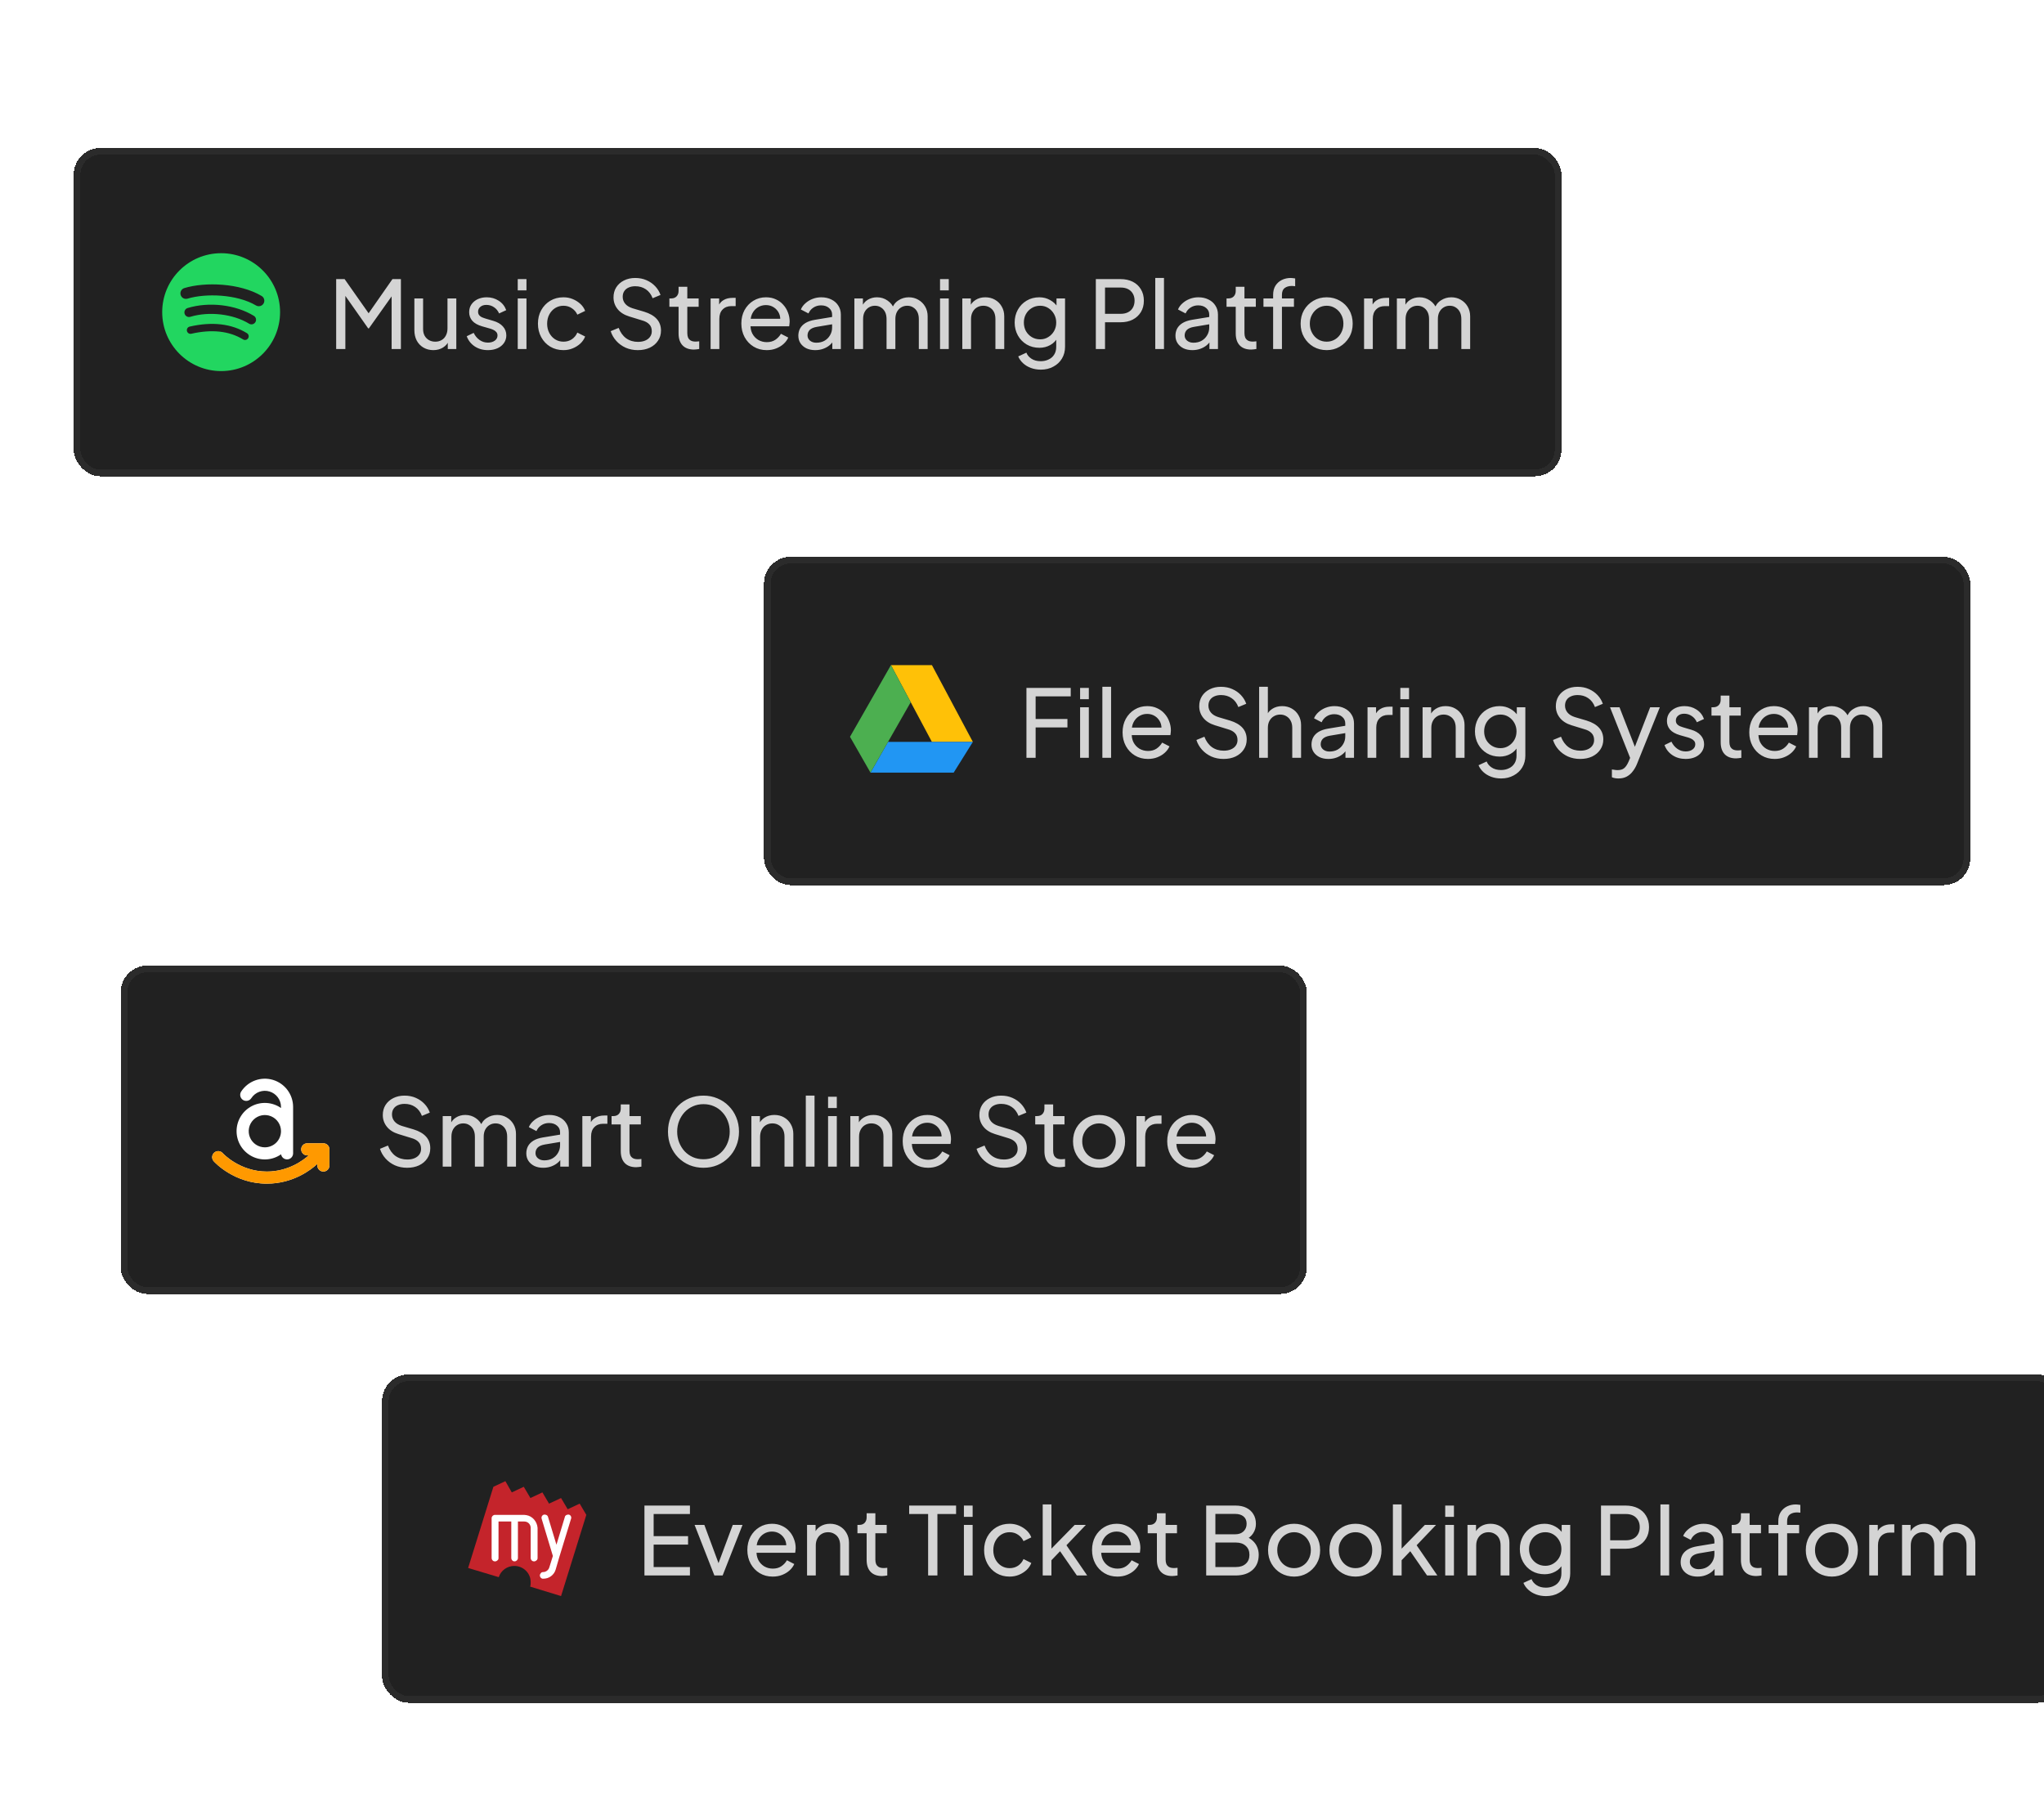
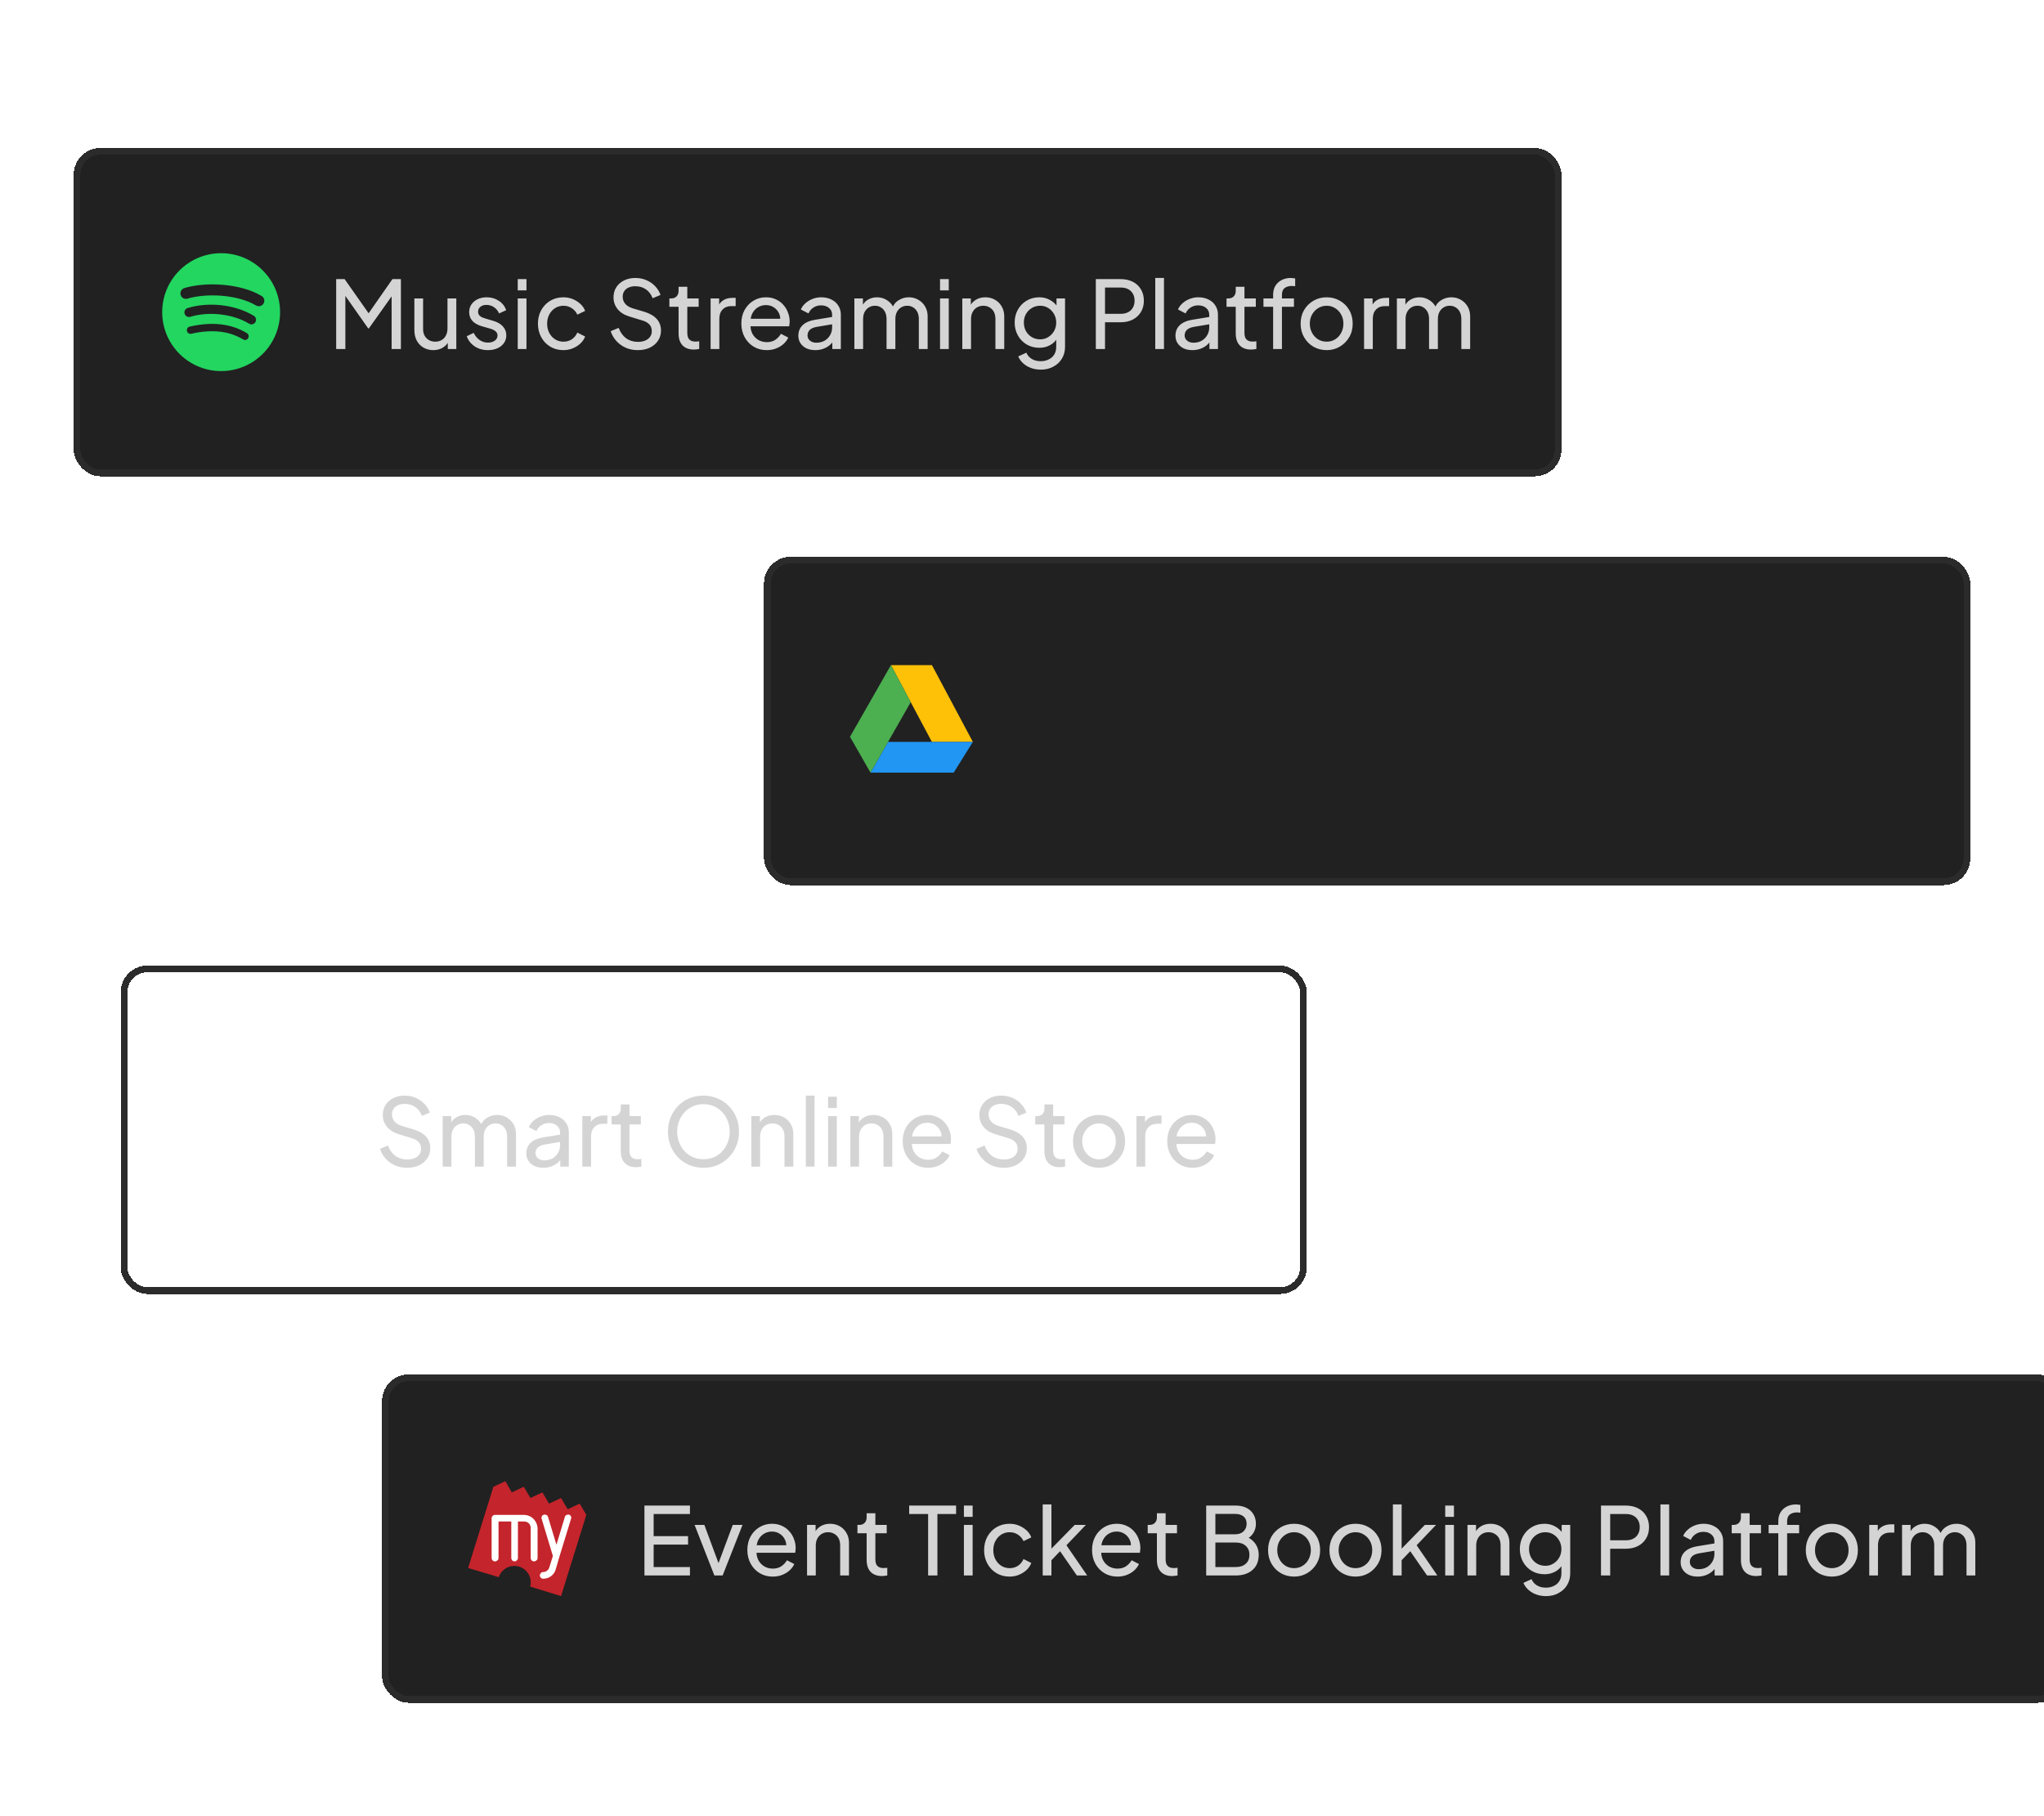
<svg xmlns="http://www.w3.org/2000/svg" width="305" height="271" viewBox="0 0 305 271" fill="none">
  <g filter="url(#filter0_d_1_5527)">
    <rect x="114" y="80.647" width="180" height="49" rx="4" fill="#212121" shape-rendering="crispEdges" />
    <rect x="114.5" y="81.147" width="179" height="48" rx="3.5" stroke="#2B2B2B" shape-rendering="crispEdges" />
    <g clip-path="url(#clip0_1_5527)">
      <path d="M139.057 108.271H145.167L139.057 96.813H132.945L139.057 108.271Z" fill="#FFC107" />
      <path d="M132.511 108.271L129.893 112.854H142.305L145.169 108.271H132.511Z" fill="#2196F3" />
      <path d="M132.944 96.814L126.834 107.507L129.89 112.854L135.895 102.345L132.944 96.814Z" fill="#4CAF50" />
    </g>
-     <path d="M153.162 110.646V100.216H159.77V101.476H154.534V104.85H159.28V106.11H154.534V110.646H153.162ZM161.17 110.646V103.1H162.472V110.646H161.17ZM161.17 101.896V100.216H162.472V101.896H161.17ZM164.492 110.646V100.048H165.794V110.646H164.492ZM171.287 110.814C170.559 110.814 169.91 110.642 169.341 110.296C168.771 109.951 168.323 109.48 167.997 108.882C167.67 108.276 167.507 107.599 167.507 106.852C167.507 106.096 167.665 105.424 167.983 104.836C168.309 104.248 168.748 103.786 169.299 103.45C169.859 103.105 170.484 102.932 171.175 102.932C171.735 102.932 172.229 103.035 172.659 103.24C173.097 103.436 173.466 103.707 173.765 104.052C174.073 104.388 174.306 104.776 174.465 105.214C174.633 105.644 174.717 106.092 174.717 106.558C174.717 106.661 174.707 106.778 174.689 106.908C174.679 107.03 174.665 107.146 174.647 107.258H168.459V106.138H173.891L173.275 106.642C173.359 106.157 173.312 105.723 173.135 105.34C172.957 104.958 172.696 104.654 172.351 104.43C172.005 104.206 171.613 104.094 171.175 104.094C170.736 104.094 170.335 104.206 169.971 104.43C169.607 104.654 169.322 104.976 169.117 105.396C168.921 105.807 168.841 106.297 168.879 106.866C168.841 107.417 168.925 107.902 169.131 108.322C169.345 108.733 169.644 109.055 170.027 109.288C170.419 109.512 170.843 109.624 171.301 109.624C171.805 109.624 172.229 109.508 172.575 109.274C172.92 109.041 173.2 108.742 173.415 108.378L174.507 108.938C174.357 109.284 174.124 109.601 173.807 109.89C173.499 110.17 173.13 110.394 172.701 110.562C172.281 110.73 171.809 110.814 171.287 110.814ZM182.572 110.814C181.91 110.814 181.303 110.693 180.752 110.45C180.202 110.198 179.735 109.858 179.352 109.428C178.97 108.999 178.694 108.518 178.526 107.986L179.716 107.496C179.968 108.168 180.342 108.686 180.836 109.05C181.34 109.405 181.928 109.582 182.6 109.582C183.011 109.582 183.37 109.517 183.678 109.386C183.986 109.256 184.224 109.074 184.392 108.84C184.57 108.598 184.658 108.318 184.658 108C184.658 107.562 184.532 107.216 184.28 106.964C184.038 106.703 183.678 106.507 183.202 106.376L181.284 105.788C180.528 105.555 179.95 105.186 179.548 104.682C179.147 104.178 178.946 103.6 178.946 102.946C178.946 102.377 179.082 101.878 179.352 101.448C179.632 101.01 180.015 100.669 180.5 100.426C180.995 100.174 181.555 100.048 182.18 100.048C182.806 100.048 183.37 100.16 183.874 100.384C184.388 100.608 184.822 100.912 185.176 101.294C185.531 101.668 185.792 102.097 185.96 102.582L184.784 103.072C184.56 102.484 184.224 102.041 183.776 101.742C183.328 101.434 182.801 101.28 182.194 101.28C181.821 101.28 181.49 101.346 181.2 101.476C180.92 101.598 180.701 101.78 180.542 102.022C180.393 102.256 180.318 102.536 180.318 102.862C180.318 103.245 180.44 103.586 180.682 103.884C180.925 104.183 181.294 104.412 181.788 104.57L183.538 105.088C184.36 105.34 184.98 105.7 185.4 106.166C185.82 106.633 186.03 107.212 186.03 107.902C186.03 108.472 185.881 108.976 185.582 109.414C185.293 109.853 184.887 110.198 184.364 110.45C183.851 110.693 183.254 110.814 182.572 110.814ZM187.885 110.646V100.048H189.187V104.57L188.949 104.444C189.136 103.968 189.434 103.6 189.845 103.338C190.265 103.068 190.755 102.932 191.315 102.932C191.856 102.932 192.337 103.054 192.757 103.296C193.186 103.539 193.522 103.875 193.765 104.304C194.017 104.734 194.143 105.219 194.143 105.76V110.646H192.827V106.18C192.827 105.76 192.748 105.406 192.589 105.116C192.44 104.827 192.23 104.603 191.959 104.444C191.688 104.276 191.376 104.192 191.021 104.192C190.676 104.192 190.363 104.276 190.083 104.444C189.803 104.603 189.584 104.832 189.425 105.13C189.266 105.42 189.187 105.77 189.187 106.18V110.646H187.885ZM198.218 110.814C197.723 110.814 197.285 110.726 196.902 110.548C196.529 110.362 196.235 110.11 196.02 109.792C195.805 109.466 195.698 109.092 195.698 108.672C195.698 108.271 195.782 107.912 195.95 107.594C196.127 107.268 196.398 106.992 196.762 106.768C197.135 106.544 197.602 106.386 198.162 106.292L200.962 105.83V106.922L198.456 107.342C197.971 107.426 197.616 107.58 197.392 107.804C197.177 108.028 197.07 108.304 197.07 108.63C197.07 108.938 197.191 109.195 197.434 109.4C197.686 109.606 197.999 109.708 198.372 109.708C198.848 109.708 199.259 109.61 199.604 109.414C199.959 109.209 200.234 108.934 200.43 108.588C200.635 108.243 200.738 107.86 200.738 107.44V105.522C200.738 105.112 200.584 104.78 200.276 104.528C199.977 104.267 199.581 104.136 199.086 104.136C198.657 104.136 198.274 104.248 197.938 104.472C197.611 104.687 197.369 104.976 197.21 105.34L196.076 104.752C196.216 104.407 196.44 104.099 196.748 103.828C197.056 103.548 197.415 103.329 197.826 103.17C198.237 103.012 198.666 102.932 199.114 102.932C199.693 102.932 200.201 103.044 200.64 103.268C201.079 103.483 201.419 103.786 201.662 104.178C201.914 104.561 202.04 105.009 202.04 105.522V110.646H200.766V109.218L201.004 109.302C200.845 109.601 200.631 109.862 200.36 110.086C200.089 110.31 199.772 110.488 199.408 110.618C199.044 110.749 198.647 110.814 198.218 110.814ZM204.059 110.646V103.1H205.333V104.486L205.193 104.29C205.37 103.861 205.641 103.544 206.005 103.338C206.369 103.124 206.812 103.016 207.335 103.016H207.797V104.248H207.139C206.607 104.248 206.177 104.416 205.851 104.752C205.524 105.079 205.361 105.546 205.361 106.152V110.646H204.059ZM208.953 110.646V103.1H210.255V110.646H208.953ZM208.953 101.896V100.216H210.255V101.896H208.953ZM212.276 110.646V103.1H213.55V104.57L213.34 104.444C213.526 103.968 213.825 103.6 214.236 103.338C214.656 103.068 215.146 102.932 215.706 102.932C216.247 102.932 216.728 103.054 217.148 103.296C217.577 103.539 217.913 103.875 218.156 104.304C218.408 104.734 218.534 105.219 218.534 105.76V110.646H217.218V106.18C217.218 105.76 217.143 105.406 216.994 105.116C216.844 104.827 216.63 104.603 216.35 104.444C216.079 104.276 215.766 104.192 215.412 104.192C215.057 104.192 214.74 104.276 214.46 104.444C214.189 104.603 213.974 104.832 213.816 105.13C213.657 105.42 213.578 105.77 213.578 106.18V110.646H212.276ZM223.995 113.726C223.463 113.726 222.968 113.642 222.511 113.474C222.063 113.306 221.675 113.073 221.349 112.774C221.031 112.485 220.789 112.144 220.621 111.752L221.839 111.192C221.969 111.547 222.217 111.846 222.581 112.088C222.954 112.34 223.421 112.466 223.981 112.466C224.41 112.466 224.797 112.382 225.143 112.214C225.497 112.056 225.777 111.813 225.983 111.486C226.188 111.169 226.291 110.782 226.291 110.324V108.63L226.529 108.882C226.267 109.396 225.889 109.788 225.395 110.058C224.909 110.329 224.373 110.464 223.785 110.464C223.075 110.464 222.441 110.301 221.881 109.974C221.321 109.638 220.882 109.186 220.565 108.616C220.247 108.038 220.089 107.398 220.089 106.698C220.089 105.989 220.247 105.35 220.565 104.78C220.882 104.211 221.316 103.763 221.867 103.436C222.427 103.1 223.061 102.932 223.771 102.932C224.359 102.932 224.891 103.068 225.367 103.338C225.852 103.6 226.239 103.964 226.529 104.43L226.333 104.78V103.1H227.607V110.324C227.607 110.978 227.453 111.561 227.145 112.074C226.837 112.588 226.407 112.989 225.857 113.278C225.315 113.577 224.695 113.726 223.995 113.726ZM223.897 109.204C224.345 109.204 224.746 109.092 225.101 108.868C225.465 108.644 225.754 108.346 225.969 107.972C226.183 107.59 226.291 107.165 226.291 106.698C226.291 106.241 226.183 105.821 225.969 105.438C225.754 105.056 225.465 104.752 225.101 104.528C224.746 104.304 224.345 104.192 223.897 104.192C223.439 104.192 223.024 104.304 222.651 104.528C222.277 104.752 221.983 105.056 221.769 105.438C221.563 105.812 221.461 106.232 221.461 106.698C221.461 107.165 221.563 107.59 221.769 107.972C221.983 108.346 222.273 108.644 222.637 108.868C223.01 109.092 223.43 109.204 223.897 109.204ZM235.783 110.814C235.12 110.814 234.514 110.693 233.963 110.45C233.412 110.198 232.946 109.858 232.563 109.428C232.18 108.999 231.905 108.518 231.737 107.986L232.927 107.496C233.179 108.168 233.552 108.686 234.047 109.05C234.551 109.405 235.139 109.582 235.811 109.582C236.222 109.582 236.581 109.517 236.889 109.386C237.197 109.256 237.435 109.074 237.603 108.84C237.78 108.598 237.869 108.318 237.869 108C237.869 107.562 237.743 107.216 237.491 106.964C237.248 106.703 236.889 106.507 236.413 106.376L234.495 105.788C233.739 105.555 233.16 105.186 232.759 104.682C232.358 104.178 232.157 103.6 232.157 102.946C232.157 102.377 232.292 101.878 232.563 101.448C232.843 101.01 233.226 100.669 233.711 100.426C234.206 100.174 234.766 100.048 235.391 100.048C236.016 100.048 236.581 100.16 237.085 100.384C237.598 100.608 238.032 100.912 238.387 101.294C238.742 101.668 239.003 102.097 239.171 102.582L237.995 103.072C237.771 102.484 237.435 102.041 236.987 101.742C236.539 101.434 236.012 101.28 235.405 101.28C235.032 101.28 234.7 101.346 234.411 101.476C234.131 101.598 233.912 101.78 233.753 102.022C233.604 102.256 233.529 102.536 233.529 102.862C233.529 103.245 233.65 103.586 233.893 103.884C234.136 104.183 234.504 104.412 234.999 104.57L236.749 105.088C237.57 105.34 238.191 105.7 238.611 106.166C239.031 106.633 239.241 107.212 239.241 107.902C239.241 108.472 239.092 108.976 238.793 109.414C238.504 109.853 238.098 110.198 237.575 110.45C237.062 110.693 236.464 110.814 235.783 110.814ZM241.502 113.726C241.334 113.726 241.166 113.712 240.998 113.684C240.83 113.656 240.671 113.61 240.522 113.544V112.382C240.625 112.401 240.751 112.42 240.9 112.438C241.059 112.466 241.213 112.48 241.362 112.48C241.801 112.48 242.132 112.382 242.356 112.186C242.589 112 242.809 111.673 243.014 111.206L243.49 110.072L243.462 111.206L240.242 103.1H241.656L244.162 109.54H243.742L246.234 103.1H247.676L244.274 111.542C244.115 111.944 243.91 112.308 243.658 112.634C243.415 112.97 243.117 113.236 242.762 113.432C242.407 113.628 241.987 113.726 241.502 113.726ZM251.536 110.814C250.78 110.814 250.122 110.628 249.562 110.254C249.002 109.881 248.605 109.377 248.372 108.742L249.408 108.238C249.623 108.686 249.917 109.041 250.29 109.302C250.663 109.564 251.079 109.694 251.536 109.694C251.947 109.694 252.287 109.596 252.558 109.4C252.829 109.204 252.964 108.948 252.964 108.63C252.964 108.406 252.899 108.229 252.768 108.098C252.647 107.958 252.497 107.851 252.32 107.776C252.143 107.692 251.979 107.632 251.83 107.594L250.696 107.272C250.015 107.076 249.515 106.796 249.198 106.432C248.89 106.068 248.736 105.644 248.736 105.158C248.736 104.71 248.848 104.323 249.072 103.996C249.305 103.66 249.618 103.399 250.01 103.212C250.411 103.026 250.859 102.932 251.354 102.932C252.017 102.932 252.609 103.1 253.132 103.436C253.664 103.772 254.042 104.244 254.266 104.85L253.202 105.34C253.034 104.948 252.782 104.64 252.446 104.416C252.11 104.183 251.732 104.066 251.312 104.066C250.929 104.066 250.626 104.164 250.402 104.36C250.178 104.547 250.066 104.785 250.066 105.074C250.066 105.289 250.122 105.466 250.234 105.606C250.346 105.737 250.481 105.84 250.64 105.914C250.799 105.98 250.953 106.036 251.102 106.082L252.334 106.446C252.95 106.624 253.426 106.899 253.762 107.272C254.107 107.646 254.28 108.094 254.28 108.616C254.28 109.036 254.163 109.414 253.93 109.75C253.697 110.086 253.375 110.348 252.964 110.534C252.553 110.721 252.077 110.814 251.536 110.814ZM259.051 110.73C258.313 110.73 257.744 110.52 257.343 110.1C256.951 109.68 256.755 109.088 256.755 108.322V104.346H255.383V103.1H255.663C255.999 103.1 256.265 102.998 256.461 102.792C256.657 102.587 256.755 102.316 256.755 101.98V101.364H258.057V103.1H259.751V104.346H258.057V108.28C258.057 108.532 258.094 108.752 258.169 108.938C258.253 109.125 258.388 109.274 258.575 109.386C258.761 109.489 259.009 109.54 259.317 109.54C259.382 109.54 259.461 109.536 259.555 109.526C259.657 109.517 259.751 109.508 259.835 109.498V110.646C259.713 110.674 259.578 110.693 259.429 110.702C259.279 110.721 259.153 110.73 259.051 110.73ZM264.802 110.814C264.074 110.814 263.426 110.642 262.856 110.296C262.287 109.951 261.839 109.48 261.512 108.882C261.186 108.276 261.022 107.599 261.022 106.852C261.022 106.096 261.181 105.424 261.498 104.836C261.825 104.248 262.264 103.786 262.814 103.45C263.374 103.105 264 102.932 264.69 102.932C265.25 102.932 265.745 103.035 266.174 103.24C266.613 103.436 266.982 103.707 267.28 104.052C267.588 104.388 267.822 104.776 267.98 105.214C268.148 105.644 268.232 106.092 268.232 106.558C268.232 106.661 268.223 106.778 268.204 106.908C268.195 107.03 268.181 107.146 268.162 107.258H261.974V106.138H267.406L266.79 106.642C266.874 106.157 266.828 105.723 266.65 105.34C266.473 104.958 266.212 104.654 265.866 104.43C265.521 104.206 265.129 104.094 264.69 104.094C264.252 104.094 263.85 104.206 263.486 104.43C263.122 104.654 262.838 104.976 262.632 105.396C262.436 105.807 262.357 106.297 262.394 106.866C262.357 107.417 262.441 107.902 262.646 108.322C262.861 108.733 263.16 109.055 263.542 109.288C263.934 109.512 264.359 109.624 264.816 109.624C265.32 109.624 265.745 109.508 266.09 109.274C266.436 109.041 266.716 108.742 266.93 108.378L268.022 108.938C267.873 109.284 267.64 109.601 267.322 109.89C267.014 110.17 266.646 110.394 266.216 110.562C265.796 110.73 265.325 110.814 264.802 110.814ZM269.93 110.646V103.1H271.204V104.64L271.022 104.402C271.209 103.926 271.507 103.562 271.918 103.31C272.329 103.058 272.791 102.932 273.304 102.932C273.892 102.932 274.419 103.096 274.886 103.422C275.362 103.749 275.689 104.178 275.866 104.71L275.502 104.724C275.698 104.136 276.029 103.693 276.496 103.394C276.963 103.086 277.481 102.932 278.05 102.932C278.573 102.932 279.044 103.054 279.464 103.296C279.893 103.539 280.234 103.875 280.486 104.304C280.738 104.734 280.864 105.219 280.864 105.76V110.646H279.548V106.18C279.548 105.76 279.473 105.406 279.324 105.116C279.175 104.827 278.969 104.603 278.708 104.444C278.456 104.276 278.157 104.192 277.812 104.192C277.476 104.192 277.173 104.276 276.902 104.444C276.641 104.603 276.431 104.832 276.272 105.13C276.123 105.42 276.048 105.77 276.048 106.18V110.646H274.732V106.18C274.732 105.76 274.657 105.406 274.508 105.116C274.359 104.827 274.153 104.603 273.892 104.444C273.64 104.276 273.341 104.192 272.996 104.192C272.66 104.192 272.357 104.276 272.086 104.444C271.825 104.603 271.615 104.832 271.456 105.13C271.307 105.42 271.232 105.77 271.232 106.18V110.646H269.93Z" fill="#D4D4D4" />
  </g>
  <g filter="url(#filter1_d_1_5527)">
    <rect x="57" y="202.646" width="251" height="49" rx="4" fill="#212121" shape-rendering="crispEdges" />
    <rect x="57.5" y="203.146" width="250" height="48" rx="3.5" stroke="#2B2B2B" shape-rendering="crispEdges" />
    <path d="M87.49 223.604L86.499 221.928L84.709 222.766L83.718 221.089L81.928 221.928L80.937 220.251L79.147 221.089L78.156 219.413L76.366 220.251L75.413 218.575L73.623 219.413L69.852 231.528L74.423 232.899C74.728 231.909 75.68 231.223 76.747 231.223C78.08 231.223 79.185 232.289 79.185 233.623V233.661C79.185 233.889 79.185 234.08 79.109 234.309L83.718 235.718L87.49 223.604Z" fill="#C4242B" />
    <path d="M78.54 223.642C78.426 223.642 78.312 223.604 78.198 223.604H73.855C73.588 223.604 73.359 223.832 73.359 224.099V230.042C73.359 230.27 73.512 230.499 73.778 230.537C73.931 230.575 74.121 230.499 74.236 230.384C74.35 230.308 74.388 230.156 74.388 230.042V224.594H76.293V230.042C76.293 230.27 76.445 230.499 76.712 230.537C76.75 230.537 76.788 230.537 76.788 230.537C77.055 230.537 77.283 230.308 77.283 230.042V224.594H78.236C78.769 224.594 79.188 225.013 79.188 225.546V230.042C79.188 230.27 79.34 230.499 79.607 230.537C79.759 230.575 79.95 230.499 80.064 230.384C80.178 230.308 80.216 230.156 80.216 230.042V225.546C80.14 224.594 79.455 223.794 78.54 223.642Z" fill="white" />
    <path d="M84.897 223.566C84.593 223.528 84.326 223.68 84.288 223.909L83.031 228.061L81.774 223.909C81.698 223.642 81.431 223.528 81.164 223.566C80.897 223.642 80.745 223.909 80.821 224.175L82.498 229.737L81.964 231.451C81.85 231.832 81.469 232.137 81.05 232.137C80.936 232.137 80.783 232.175 80.707 232.29C80.631 232.366 80.555 232.518 80.555 232.632C80.555 232.861 80.707 233.09 80.974 233.128C81.012 233.128 81.05 233.128 81.05 233.128C81.469 233.128 81.888 233.013 82.231 232.747C82.536 232.518 82.802 232.175 82.917 231.756L83.45 229.928L85.202 224.213C85.317 223.947 85.164 223.642 84.897 223.566Z" fill="white" />
    <path d="M96.162 232.646V222.216H102.952V223.476H97.534V226.78H102.672V228.04H97.534V231.386H102.952V232.646H96.162ZM106.598 232.646L103.644 225.1H105.1L107.466 231.484H106.962L109.342 225.1H110.798L107.83 232.646H106.598ZM115.298 232.814C114.57 232.814 113.922 232.642 113.352 232.296C112.783 231.951 112.335 231.48 112.008 230.882C111.682 230.276 111.518 229.599 111.518 228.852C111.518 228.096 111.677 227.424 111.994 226.836C112.321 226.248 112.76 225.786 113.31 225.45C113.87 225.105 114.496 224.932 115.186 224.932C115.746 224.932 116.241 225.035 116.67 225.24C117.109 225.436 117.478 225.707 117.776 226.052C118.084 226.388 118.318 226.776 118.476 227.214C118.644 227.644 118.728 228.092 118.728 228.558C118.728 228.661 118.719 228.778 118.7 228.908C118.691 229.03 118.677 229.146 118.658 229.258H112.47V228.138H117.902L117.286 228.642C117.37 228.157 117.324 227.723 117.146 227.34C116.969 226.958 116.708 226.654 116.362 226.43C116.017 226.206 115.625 226.094 115.186 226.094C114.748 226.094 114.346 226.206 113.982 226.43C113.618 226.654 113.334 226.976 113.128 227.396C112.932 227.807 112.853 228.297 112.89 228.866C112.853 229.417 112.937 229.902 113.142 230.322C113.357 230.733 113.656 231.055 114.038 231.288C114.43 231.512 114.855 231.624 115.312 231.624C115.816 231.624 116.241 231.508 116.586 231.274C116.932 231.041 117.212 230.742 117.426 230.378L118.518 230.938C118.369 231.284 118.136 231.601 117.818 231.89C117.51 232.17 117.142 232.394 116.712 232.562C116.292 232.73 115.821 232.814 115.298 232.814ZM120.426 232.646V225.1H121.7V226.57L121.49 226.444C121.677 225.968 121.975 225.6 122.386 225.338C122.806 225.068 123.296 224.932 123.856 224.932C124.397 224.932 124.878 225.054 125.298 225.296C125.727 225.539 126.063 225.875 126.306 226.304C126.558 226.734 126.684 227.219 126.684 227.76V232.646H125.368V228.18C125.368 227.76 125.293 227.406 125.144 227.116C124.995 226.827 124.78 226.603 124.5 226.444C124.229 226.276 123.917 226.192 123.562 226.192C123.207 226.192 122.89 226.276 122.61 226.444C122.339 226.603 122.125 226.832 121.966 227.13C121.807 227.42 121.728 227.77 121.728 228.18V232.646H120.426ZM131.613 232.73C130.876 232.73 130.306 232.52 129.905 232.1C129.513 231.68 129.317 231.088 129.317 230.322V226.346H127.945V225.1H128.225C128.561 225.1 128.827 224.998 129.023 224.792C129.219 224.587 129.317 224.316 129.317 223.98V223.364H130.619V225.1H132.313V226.346H130.619V230.28C130.619 230.532 130.656 230.752 130.731 230.938C130.815 231.125 130.95 231.274 131.137 231.386C131.324 231.489 131.571 231.54 131.879 231.54C131.944 231.54 132.024 231.536 132.117 231.526C132.22 231.517 132.313 231.508 132.397 231.498V232.646C132.276 232.674 132.14 232.693 131.991 232.702C131.842 232.721 131.716 232.73 131.613 232.73ZM138.492 232.646V223.476H135.664V222.216H142.664V223.476H139.878V232.646H138.492ZM143.832 232.646V225.1H145.134V232.646H143.832ZM143.832 223.896V222.216H145.134V223.896H143.832ZM150.654 232.814C149.917 232.814 149.259 232.642 148.68 232.296C148.111 231.951 147.663 231.48 147.336 230.882C147.01 230.285 146.846 229.613 146.846 228.866C146.846 228.11 147.01 227.438 147.336 226.85C147.663 226.262 148.111 225.796 148.68 225.45C149.259 225.105 149.917 224.932 150.654 224.932C151.149 224.932 151.611 225.021 152.04 225.198C152.47 225.376 152.848 225.614 153.174 225.912C153.501 226.211 153.739 226.561 153.888 226.962L152.726 227.522C152.549 227.13 152.278 226.813 151.914 226.57C151.55 226.318 151.13 226.192 150.654 226.192C150.197 226.192 149.782 226.309 149.408 226.542C149.044 226.776 148.755 227.093 148.54 227.494C148.326 227.896 148.218 228.358 148.218 228.88C148.218 229.384 148.326 229.842 148.54 230.252C148.755 230.654 149.044 230.971 149.408 231.204C149.782 231.438 150.197 231.554 150.654 231.554C151.13 231.554 151.55 231.433 151.914 231.19C152.278 230.938 152.549 230.607 152.726 230.196L153.888 230.784C153.739 231.176 153.501 231.526 153.174 231.834C152.848 232.133 152.47 232.371 152.04 232.548C151.611 232.726 151.149 232.814 150.654 232.814ZM155.59 232.646V222.048H156.892V229.314L156.36 229.188L160.364 225.1H162.03L159.132 228.138L162.226 232.646H160.686L157.858 228.558L158.67 228.516L156.472 230.812L156.892 229.86V232.646H155.59ZM166.732 232.814C166.004 232.814 165.355 232.642 164.786 232.296C164.217 231.951 163.769 231.48 163.442 230.882C163.115 230.276 162.952 229.599 162.952 228.852C162.952 228.096 163.111 227.424 163.428 226.836C163.755 226.248 164.193 225.786 164.744 225.45C165.304 225.105 165.929 224.932 166.62 224.932C167.18 224.932 167.675 225.035 168.104 225.24C168.543 225.436 168.911 225.707 169.21 226.052C169.518 226.388 169.751 226.776 169.91 227.214C170.078 227.644 170.162 228.092 170.162 228.558C170.162 228.661 170.153 228.778 170.134 228.908C170.125 229.03 170.111 229.146 170.092 229.258H163.904V228.138H169.336L168.72 228.642C168.804 228.157 168.757 227.723 168.58 227.34C168.403 226.958 168.141 226.654 167.796 226.43C167.451 226.206 167.059 226.094 166.62 226.094C166.181 226.094 165.78 226.206 165.416 226.43C165.052 226.654 164.767 226.976 164.562 227.396C164.366 227.807 164.287 228.297 164.324 228.866C164.287 229.417 164.371 229.902 164.576 230.322C164.791 230.733 165.089 231.055 165.472 231.288C165.864 231.512 166.289 231.624 166.746 231.624C167.25 231.624 167.675 231.508 168.02 231.274C168.365 231.041 168.645 230.742 168.86 230.378L169.952 230.938C169.803 231.284 169.569 231.601 169.252 231.89C168.944 232.17 168.575 232.394 168.146 232.562C167.726 232.73 167.255 232.814 166.732 232.814ZM174.926 232.73C174.188 232.73 173.619 232.52 173.218 232.1C172.826 231.68 172.63 231.088 172.63 230.322V226.346H171.258V225.1H171.538C171.874 225.1 172.14 224.998 172.336 224.792C172.532 224.587 172.63 224.316 172.63 223.98V223.364H173.932V225.1H175.626V226.346H173.932V230.28C173.932 230.532 173.969 230.752 174.044 230.938C174.128 231.125 174.263 231.274 174.45 231.386C174.636 231.489 174.884 231.54 175.192 231.54C175.257 231.54 175.336 231.536 175.43 231.526C175.532 231.517 175.626 231.508 175.71 231.498V232.646C175.588 232.674 175.453 232.693 175.304 232.702C175.154 232.721 175.028 232.73 174.926 232.73ZM179.984 232.646V222.216H184.366C184.992 222.216 185.528 222.328 185.976 222.552C186.434 222.776 186.784 223.094 187.026 223.504C187.278 223.906 187.404 224.386 187.404 224.946C187.404 225.46 187.269 225.926 186.998 226.346C186.737 226.757 186.35 227.079 185.836 227.312L185.822 226.794C186.27 226.962 186.639 227.186 186.928 227.466C187.227 227.737 187.451 228.054 187.6 228.418C187.75 228.773 187.824 229.151 187.824 229.552C187.824 230.514 187.516 231.27 186.9 231.82C186.284 232.371 185.444 232.646 184.38 232.646H179.984ZM181.356 231.386H184.436C185.043 231.386 185.528 231.223 185.892 230.896C186.256 230.57 186.438 230.126 186.438 229.566C186.438 229.006 186.256 228.563 185.892 228.236C185.528 227.9 185.043 227.732 184.436 227.732H181.356V231.386ZM181.356 226.5H184.338C184.842 226.5 185.248 226.356 185.556 226.066C185.864 225.768 186.018 225.39 186.018 224.932C186.018 224.456 185.864 224.092 185.556 223.84C185.248 223.588 184.842 223.462 184.338 223.462H181.356V226.5ZM193.108 232.814C192.38 232.814 191.722 232.646 191.134 232.31C190.546 231.965 190.079 231.494 189.734 230.896C189.388 230.299 189.216 229.622 189.216 228.866C189.216 228.11 189.384 227.438 189.72 226.85C190.065 226.262 190.532 225.796 191.12 225.45C191.708 225.105 192.37 224.932 193.108 224.932C193.836 224.932 194.494 225.105 195.082 225.45C195.67 225.786 196.132 226.248 196.468 226.836C196.813 227.424 196.986 228.101 196.986 228.866C196.986 229.632 196.808 230.313 196.454 230.91C196.099 231.498 195.628 231.965 195.04 232.31C194.461 232.646 193.817 232.814 193.108 232.814ZM193.108 231.554C193.574 231.554 193.994 231.438 194.368 231.204C194.75 230.971 195.049 230.649 195.264 230.238C195.488 229.828 195.6 229.37 195.6 228.866C195.6 228.353 195.488 227.9 195.264 227.508C195.049 227.107 194.75 226.79 194.368 226.556C193.994 226.314 193.574 226.192 193.108 226.192C192.632 226.192 192.202 226.314 191.82 226.556C191.446 226.79 191.148 227.107 190.924 227.508C190.7 227.9 190.588 228.353 190.588 228.866C190.588 229.37 190.7 229.828 190.924 230.238C191.148 230.649 191.446 230.971 191.82 231.204C192.202 231.438 192.632 231.554 193.108 231.554ZM202.268 232.814C201.54 232.814 200.882 232.646 200.294 232.31C199.706 231.965 199.239 231.494 198.894 230.896C198.548 230.299 198.376 229.622 198.376 228.866C198.376 228.11 198.544 227.438 198.88 226.85C199.225 226.262 199.692 225.796 200.28 225.45C200.868 225.105 201.53 224.932 202.268 224.932C202.996 224.932 203.654 225.105 204.242 225.45C204.83 225.786 205.292 226.248 205.628 226.836C205.973 227.424 206.146 228.101 206.146 228.866C206.146 229.632 205.968 230.313 205.614 230.91C205.259 231.498 204.788 231.965 204.2 232.31C203.621 232.646 202.977 232.814 202.268 232.814ZM202.268 231.554C202.734 231.554 203.154 231.438 203.528 231.204C203.91 230.971 204.209 230.649 204.424 230.238C204.648 229.828 204.76 229.37 204.76 228.866C204.76 228.353 204.648 227.9 204.424 227.508C204.209 227.107 203.91 226.79 203.528 226.556C203.154 226.314 202.734 226.192 202.268 226.192C201.792 226.192 201.362 226.314 200.98 226.556C200.606 226.79 200.308 227.107 200.084 227.508C199.86 227.9 199.748 228.353 199.748 228.866C199.748 229.37 199.86 229.828 200.084 230.238C200.308 230.649 200.606 230.971 200.98 231.204C201.362 231.438 201.792 231.554 202.268 231.554ZM207.844 232.646V222.048H209.146V229.314L208.614 229.188L212.618 225.1H214.284L211.386 228.138L214.48 232.646H212.94L210.112 228.558L210.924 228.516L208.726 230.812L209.146 229.86V232.646H207.844ZM215.651 232.646V225.1H216.953V232.646H215.651ZM215.651 223.896V222.216H216.953V223.896H215.651ZM218.973 232.646V225.1H220.247V226.57L220.037 226.444C220.224 225.968 220.522 225.6 220.933 225.338C221.353 225.068 221.843 224.932 222.403 224.932C222.944 224.932 223.425 225.054 223.845 225.296C224.274 225.539 224.61 225.875 224.853 226.304C225.105 226.734 225.231 227.219 225.231 227.76V232.646H223.915V228.18C223.915 227.76 223.84 227.406 223.691 227.116C223.542 226.827 223.327 226.603 223.047 226.444C222.776 226.276 222.464 226.192 222.109 226.192C221.754 226.192 221.437 226.276 221.157 226.444C220.886 226.603 220.672 226.832 220.513 227.13C220.354 227.42 220.275 227.77 220.275 228.18V232.646H218.973ZM230.692 235.726C230.16 235.726 229.665 235.642 229.208 235.474C228.76 235.306 228.373 235.073 228.046 234.774C227.729 234.485 227.486 234.144 227.318 233.752L228.536 233.192C228.667 233.547 228.914 233.846 229.278 234.088C229.651 234.34 230.118 234.466 230.678 234.466C231.107 234.466 231.495 234.382 231.84 234.214C232.195 234.056 232.475 233.813 232.68 233.486C232.885 233.169 232.988 232.782 232.988 232.324V230.63L233.226 230.882C232.965 231.396 232.587 231.788 232.092 232.058C231.607 232.329 231.07 232.464 230.482 232.464C229.773 232.464 229.138 232.301 228.578 231.974C228.018 231.638 227.579 231.186 227.262 230.616C226.945 230.038 226.786 229.398 226.786 228.698C226.786 227.989 226.945 227.35 227.262 226.78C227.579 226.211 228.013 225.763 228.564 225.436C229.124 225.1 229.759 224.932 230.468 224.932C231.056 224.932 231.588 225.068 232.064 225.338C232.549 225.6 232.937 225.964 233.226 226.43L233.03 226.78V225.1H234.304V232.324C234.304 232.978 234.15 233.561 233.842 234.074C233.534 234.588 233.105 234.989 232.554 235.278C232.013 235.577 231.392 235.726 230.692 235.726ZM230.594 231.204C231.042 231.204 231.443 231.092 231.798 230.868C232.162 230.644 232.451 230.346 232.666 229.972C232.881 229.59 232.988 229.165 232.988 228.698C232.988 228.241 232.881 227.821 232.666 227.438C232.451 227.056 232.162 226.752 231.798 226.528C231.443 226.304 231.042 226.192 230.594 226.192C230.137 226.192 229.721 226.304 229.348 226.528C228.975 226.752 228.681 227.056 228.466 227.438C228.261 227.812 228.158 228.232 228.158 228.698C228.158 229.165 228.261 229.59 228.466 229.972C228.681 230.346 228.97 230.644 229.334 230.868C229.707 231.092 230.127 231.204 230.594 231.204ZM238.896 232.646V222.216H242.578C243.269 222.216 243.876 222.347 244.398 222.608C244.921 222.87 245.327 223.243 245.616 223.728C245.915 224.214 246.064 224.783 246.064 225.436C246.064 226.09 245.915 226.659 245.616 227.144C245.327 227.62 244.921 227.994 244.398 228.264C243.885 228.526 243.278 228.656 242.578 228.656H240.268V232.646H238.896ZM240.268 227.396H242.62C243.04 227.396 243.404 227.317 243.712 227.158C244.02 227 244.258 226.771 244.426 226.472C244.594 226.174 244.678 225.828 244.678 225.436C244.678 225.035 244.594 224.69 244.426 224.4C244.258 224.102 244.02 223.873 243.712 223.714C243.404 223.556 243.04 223.476 242.62 223.476H240.268V227.396ZM247.766 232.646V222.048H249.068V232.646H247.766ZM253.3 232.814C252.805 232.814 252.367 232.726 251.984 232.548C251.611 232.362 251.317 232.11 251.102 231.792C250.887 231.466 250.78 231.092 250.78 230.672C250.78 230.271 250.864 229.912 251.032 229.594C251.209 229.268 251.48 228.992 251.844 228.768C252.217 228.544 252.684 228.386 253.244 228.292L256.044 227.83V228.922L253.538 229.342C253.053 229.426 252.698 229.58 252.474 229.804C252.259 230.028 252.152 230.304 252.152 230.63C252.152 230.938 252.273 231.195 252.516 231.4C252.768 231.606 253.081 231.708 253.454 231.708C253.93 231.708 254.341 231.61 254.686 231.414C255.041 231.209 255.316 230.934 255.512 230.588C255.717 230.243 255.82 229.86 255.82 229.44V227.522C255.82 227.112 255.666 226.78 255.358 226.528C255.059 226.267 254.663 226.136 254.168 226.136C253.739 226.136 253.356 226.248 253.02 226.472C252.693 226.687 252.451 226.976 252.292 227.34L251.158 226.752C251.298 226.407 251.522 226.099 251.83 225.828C252.138 225.548 252.497 225.329 252.908 225.17C253.319 225.012 253.748 224.932 254.196 224.932C254.775 224.932 255.283 225.044 255.722 225.268C256.161 225.483 256.501 225.786 256.744 226.178C256.996 226.561 257.122 227.009 257.122 227.522V232.646H255.848V231.218L256.086 231.302C255.927 231.601 255.713 231.862 255.442 232.086C255.171 232.31 254.854 232.488 254.49 232.618C254.126 232.749 253.729 232.814 253.3 232.814ZM262.07 232.73C261.333 232.73 260.763 232.52 260.362 232.1C259.97 231.68 259.774 231.088 259.774 230.322V226.346H258.402V225.1H258.682C259.018 225.1 259.284 224.998 259.48 224.792C259.676 224.587 259.774 224.316 259.774 223.98V223.364H261.076V225.1H262.77V226.346H261.076V230.28C261.076 230.532 261.113 230.752 261.188 230.938C261.272 231.125 261.407 231.274 261.594 231.386C261.781 231.489 262.028 231.54 262.336 231.54C262.401 231.54 262.481 231.536 262.574 231.526C262.677 231.517 262.77 231.508 262.854 231.498V232.646C262.733 232.674 262.597 232.693 262.448 232.702C262.299 232.721 262.173 232.73 262.07 232.73ZM265.353 232.646V226.346H263.911V225.1H265.353V224.568C265.353 224.027 265.47 223.57 265.703 223.196C265.946 222.823 266.263 222.538 266.655 222.342C267.056 222.146 267.5 222.048 267.985 222.048C268.088 222.048 268.2 222.058 268.321 222.076C268.452 222.086 268.559 222.1 268.643 222.118V223.28C268.568 223.262 268.48 223.252 268.377 223.252C268.274 223.243 268.195 223.238 268.139 223.238C267.71 223.238 267.355 223.341 267.075 223.546C266.804 223.752 266.669 224.092 266.669 224.568V225.1H268.461V226.346H266.669V232.646H265.353ZM273.348 232.814C272.62 232.814 271.962 232.646 271.374 232.31C270.786 231.965 270.319 231.494 269.974 230.896C269.629 230.299 269.456 229.622 269.456 228.866C269.456 228.11 269.624 227.438 269.96 226.85C270.305 226.262 270.772 225.796 271.36 225.45C271.948 225.105 272.611 224.932 273.348 224.932C274.076 224.932 274.734 225.105 275.322 225.45C275.91 225.786 276.372 226.248 276.708 226.836C277.053 227.424 277.226 228.101 277.226 228.866C277.226 229.632 277.049 230.313 276.694 230.91C276.339 231.498 275.868 231.965 275.28 232.31C274.701 232.646 274.057 232.814 273.348 232.814ZM273.348 231.554C273.815 231.554 274.235 231.438 274.608 231.204C274.991 230.971 275.289 230.649 275.504 230.238C275.728 229.828 275.84 229.37 275.84 228.866C275.84 228.353 275.728 227.9 275.504 227.508C275.289 227.107 274.991 226.79 274.608 226.556C274.235 226.314 273.815 226.192 273.348 226.192C272.872 226.192 272.443 226.314 272.06 226.556C271.687 226.79 271.388 227.107 271.164 227.508C270.94 227.9 270.828 228.353 270.828 228.866C270.828 229.37 270.94 229.828 271.164 230.238C271.388 230.649 271.687 230.971 272.06 231.204C272.443 231.438 272.872 231.554 273.348 231.554ZM278.924 232.646V225.1H280.198V226.486L280.058 226.29C280.235 225.861 280.506 225.544 280.87 225.338C281.234 225.124 281.677 225.016 282.2 225.016H282.662V226.248H282.004C281.472 226.248 281.043 226.416 280.716 226.752C280.389 227.079 280.226 227.546 280.226 228.152V232.646H278.924ZM283.819 232.646V225.1H285.093V226.64L284.911 226.402C285.097 225.926 285.396 225.562 285.807 225.31C286.217 225.058 286.679 224.932 287.193 224.932C287.781 224.932 288.308 225.096 288.775 225.422C289.251 225.749 289.577 226.178 289.755 226.71L289.391 226.724C289.587 226.136 289.918 225.693 290.385 225.394C290.851 225.086 291.369 224.932 291.939 224.932C292.461 224.932 292.933 225.054 293.353 225.296C293.782 225.539 294.123 225.875 294.375 226.304C294.627 226.734 294.753 227.219 294.753 227.76V232.646H293.437V228.18C293.437 227.76 293.362 227.406 293.213 227.116C293.063 226.827 292.858 226.603 292.597 226.444C292.345 226.276 292.046 226.192 291.701 226.192C291.365 226.192 291.061 226.276 290.791 226.444C290.529 226.603 290.319 226.832 290.161 227.13C290.011 227.42 289.937 227.77 289.937 228.18V232.646H288.621V228.18C288.621 227.76 288.546 227.406 288.397 227.116C288.247 226.827 288.042 226.603 287.781 226.444C287.529 226.276 287.23 226.192 286.885 226.192C286.549 226.192 286.245 226.276 285.975 226.444C285.713 226.603 285.503 226.832 285.345 227.13C285.195 227.42 285.121 227.77 285.121 228.18V232.646H283.819Z" fill="#D4D4D4" />
  </g>
  <g filter="url(#filter2_d_1_5527)">
-     <rect x="18" y="141.646" width="177" height="49" rx="4" fill="#212121" shape-rendering="crispEdges" />
    <rect x="18.5" y="142.146" width="176" height="48" rx="3.5" stroke="#2B2B2B" shape-rendering="crispEdges" />
-     <path d="M49.158 169.065V171.474C49.158 171.714 49.063 171.944 48.894 172.113C48.724 172.282 48.494 172.378 48.255 172.378C48.015 172.378 47.785 172.282 47.616 172.113C47.446 171.944 47.351 171.714 47.351 171.474V171.241C46.415 172.107 43.756 174.184 39.822 174.184C34.959 174.184 32.045 171.009 31.923 170.872C31.836 170.785 31.768 170.681 31.722 170.567C31.677 170.453 31.655 170.331 31.658 170.208C31.662 170.086 31.69 169.965 31.742 169.853C31.793 169.742 31.867 169.642 31.958 169.56C32.05 169.478 32.157 169.415 32.273 169.376C32.39 169.337 32.513 169.322 32.635 169.332C32.758 169.342 32.877 169.377 32.985 169.435C33.094 169.492 33.189 169.571 33.266 169.667C33.289 169.692 35.787 172.378 39.822 172.378C43.033 172.378 45.269 170.678 46.062 169.968H45.845C45.606 169.968 45.376 169.873 45.207 169.704C45.037 169.534 44.942 169.304 44.942 169.065C44.942 168.825 45.037 168.595 45.207 168.426C45.376 168.257 45.606 168.161 45.845 168.161H48.255C48.494 168.161 48.724 168.257 48.894 168.426C49.063 168.595 49.158 168.825 49.158 169.065ZM41.93 162.897V162.741C41.931 162.221 41.763 161.715 41.452 161.299C41.141 160.883 40.704 160.578 40.206 160.43C39.708 160.282 39.176 160.3 38.688 160.479C38.201 160.659 37.784 160.991 37.501 161.427C37.37 161.628 37.165 161.768 36.931 161.818C36.696 161.867 36.452 161.822 36.251 161.691C36.05 161.56 35.91 161.355 35.86 161.12C35.811 160.886 35.856 160.641 35.987 160.441C36.483 159.679 37.212 159.097 38.065 158.783C38.918 158.469 39.849 158.439 40.721 158.698C41.592 158.957 42.357 159.49 42.9 160.218C43.444 160.947 43.737 161.832 43.737 162.741V169.667C43.736 169.894 43.649 170.112 43.494 170.278C43.34 170.443 43.128 170.545 42.902 170.562C42.676 170.579 42.452 170.511 42.274 170.37C42.096 170.23 41.977 170.027 41.942 169.803C41.311 170.247 40.57 170.509 39.8 170.561C39.031 170.613 38.262 170.452 37.577 170.097C36.892 169.742 36.318 169.206 35.916 168.548C35.515 167.889 35.302 167.133 35.301 166.361C35.3 165.59 35.51 164.833 35.909 164.173C36.308 163.513 36.881 162.975 37.565 162.617C38.248 162.26 39.017 162.097 39.787 162.147C40.556 162.196 41.298 162.456 41.93 162.897ZM41.93 166.354C41.93 165.878 41.789 165.412 41.524 165.016C41.26 164.62 40.883 164.311 40.443 164.129C40.003 163.946 39.519 163.899 39.051 163.992C38.584 164.085 38.155 164.314 37.818 164.651C37.481 164.988 37.251 165.417 37.158 165.884C37.065 166.352 37.113 166.836 37.295 167.276C37.478 167.717 37.786 168.093 38.183 168.358C38.579 168.622 39.045 168.764 39.521 168.764C40.16 168.764 40.773 168.51 41.225 168.058C41.677 167.606 41.93 166.993 41.93 166.354Z" fill="white" />
-     <path d="M49.154 169.066V171.475C49.154 171.714 49.059 171.944 48.89 172.114C48.72 172.283 48.49 172.378 48.251 172.378C48.011 172.378 47.781 172.283 47.612 172.114C47.443 171.944 47.347 171.714 47.347 171.475V171.242C46.411 172.108 43.752 174.185 39.819 174.185C34.955 174.185 32.041 171.01 31.919 170.872C31.832 170.786 31.764 170.682 31.719 170.568C31.673 170.454 31.651 170.332 31.655 170.209C31.658 170.086 31.686 169.965 31.738 169.854C31.789 169.742 31.863 169.643 31.954 169.561C32.046 169.479 32.153 169.416 32.27 169.377C32.386 169.338 32.509 169.323 32.632 169.333C32.754 169.343 32.873 169.378 32.981 169.435C33.09 169.493 33.186 169.572 33.262 169.668C33.285 169.693 35.783 172.378 39.819 172.378C43.03 172.378 45.265 170.678 46.058 169.969H45.842C45.602 169.969 45.372 169.874 45.203 169.704C45.033 169.535 44.938 169.305 44.938 169.066C44.938 168.826 45.033 168.596 45.203 168.427C45.372 168.257 45.602 168.162 45.842 168.162H48.251C48.49 168.162 48.72 168.257 48.89 168.427C49.059 168.596 49.154 168.826 49.154 169.066Z" fill="#FF9900" />
    <path d="M60.746 171.814C60.083 171.814 59.477 171.693 58.926 171.45C58.375 171.198 57.909 170.858 57.526 170.428C57.143 169.999 56.868 169.518 56.7 168.986L57.89 168.496C58.142 169.168 58.515 169.686 59.01 170.05C59.514 170.405 60.102 170.582 60.774 170.582C61.185 170.582 61.544 170.517 61.852 170.386C62.16 170.256 62.398 170.074 62.566 169.84C62.743 169.598 62.832 169.318 62.832 169C62.832 168.562 62.706 168.216 62.454 167.964C62.211 167.703 61.852 167.507 61.376 167.376L59.458 166.788C58.702 166.555 58.123 166.186 57.722 165.682C57.321 165.178 57.12 164.6 57.12 163.946C57.12 163.377 57.255 162.878 57.526 162.448C57.806 162.01 58.189 161.669 58.674 161.426C59.169 161.174 59.729 161.048 60.354 161.048C60.979 161.048 61.544 161.16 62.048 161.384C62.561 161.608 62.995 161.912 63.35 162.294C63.705 162.668 63.966 163.097 64.134 163.582L62.958 164.072C62.734 163.484 62.398 163.041 61.95 162.742C61.502 162.434 60.975 162.28 60.368 162.28C59.995 162.28 59.663 162.346 59.374 162.476C59.094 162.598 58.875 162.78 58.716 163.022C58.567 163.256 58.492 163.536 58.492 163.862C58.492 164.245 58.613 164.586 58.856 164.884C59.099 165.183 59.467 165.412 59.962 165.57L61.712 166.088C62.533 166.34 63.154 166.7 63.574 167.166C63.994 167.633 64.204 168.212 64.204 168.902C64.204 169.472 64.055 169.976 63.756 170.414C63.467 170.853 63.061 171.198 62.538 171.45C62.025 171.693 61.427 171.814 60.746 171.814ZM66.059 171.646V164.1H67.333V165.64L67.151 165.402C67.337 164.926 67.636 164.562 68.047 164.31C68.457 164.058 68.919 163.932 69.433 163.932C70.021 163.932 70.548 164.096 71.015 164.422C71.491 164.749 71.817 165.178 71.995 165.71L71.631 165.724C71.827 165.136 72.158 164.693 72.625 164.394C73.091 164.086 73.609 163.932 74.179 163.932C74.701 163.932 75.173 164.054 75.593 164.296C76.022 164.539 76.363 164.875 76.615 165.304C76.867 165.734 76.993 166.219 76.993 166.76V171.646H75.677V167.18C75.677 166.76 75.602 166.406 75.453 166.116C75.303 165.827 75.098 165.603 74.837 165.444C74.585 165.276 74.286 165.192 73.941 165.192C73.605 165.192 73.301 165.276 73.031 165.444C72.769 165.603 72.559 165.832 72.401 166.13C72.251 166.42 72.177 166.77 72.177 167.18V171.646H70.861V167.18C70.861 166.76 70.786 166.406 70.637 166.116C70.487 165.827 70.282 165.603 70.021 165.444C69.769 165.276 69.47 165.192 69.125 165.192C68.789 165.192 68.485 165.276 68.215 165.444C67.953 165.603 67.743 165.832 67.585 166.13C67.435 166.42 67.361 166.77 67.361 167.18V171.646H66.059ZM81.054 171.814C80.559 171.814 80.121 171.726 79.738 171.548C79.365 171.362 79.071 171.11 78.856 170.792C78.641 170.466 78.534 170.092 78.534 169.672C78.534 169.271 78.618 168.912 78.786 168.594C78.963 168.268 79.234 167.992 79.598 167.768C79.971 167.544 80.438 167.386 80.998 167.292L83.798 166.83V167.922L81.292 168.342C80.807 168.426 80.452 168.58 80.228 168.804C80.013 169.028 79.906 169.304 79.906 169.63C79.906 169.938 80.027 170.195 80.27 170.4C80.522 170.606 80.835 170.708 81.208 170.708C81.684 170.708 82.095 170.61 82.44 170.414C82.795 170.209 83.07 169.934 83.266 169.588C83.471 169.243 83.574 168.86 83.574 168.44V166.522C83.574 166.112 83.42 165.78 83.112 165.528C82.813 165.267 82.417 165.136 81.922 165.136C81.493 165.136 81.11 165.248 80.774 165.472C80.447 165.687 80.205 165.976 80.046 166.34L78.912 165.752C79.052 165.407 79.276 165.099 79.584 164.828C79.892 164.548 80.251 164.329 80.662 164.17C81.073 164.012 81.502 163.932 81.95 163.932C82.529 163.932 83.037 164.044 83.476 164.268C83.915 164.483 84.255 164.786 84.498 165.178C84.75 165.561 84.876 166.009 84.876 166.522V171.646H83.602V170.218L83.84 170.302C83.681 170.601 83.467 170.862 83.196 171.086C82.925 171.31 82.608 171.488 82.244 171.618C81.88 171.749 81.483 171.814 81.054 171.814ZM86.895 171.646V164.1H88.169V165.486L88.029 165.29C88.206 164.861 88.477 164.544 88.841 164.338C89.205 164.124 89.648 164.016 90.171 164.016H90.633V165.248H89.975C89.443 165.248 89.013 165.416 88.687 165.752C88.36 166.079 88.197 166.546 88.197 167.152V171.646H86.895ZM94.924 171.73C94.186 171.73 93.617 171.52 93.216 171.1C92.824 170.68 92.628 170.088 92.628 169.322V165.346H91.256V164.1H91.536C91.872 164.1 92.138 163.998 92.334 163.792C92.53 163.587 92.628 163.316 92.628 162.98V162.364H93.93V164.1H95.624V165.346H93.93V169.28C93.93 169.532 93.967 169.752 94.042 169.938C94.126 170.125 94.261 170.274 94.448 170.386C94.634 170.489 94.882 170.54 95.19 170.54C95.255 170.54 95.334 170.536 95.428 170.526C95.53 170.517 95.624 170.508 95.708 170.498V171.646C95.586 171.674 95.451 171.693 95.302 171.702C95.152 171.721 95.026 171.73 94.924 171.73ZM104.966 171.814C104.229 171.814 103.538 171.684 102.894 171.422C102.25 171.152 101.686 170.774 101.2 170.288C100.724 169.803 100.351 169.234 100.08 168.58C99.81 167.918 99.674 167.199 99.674 166.424C99.674 165.64 99.81 164.922 100.08 164.268C100.351 163.615 100.724 163.046 101.2 162.56C101.686 162.075 102.246 161.702 102.88 161.44C103.524 161.179 104.22 161.048 104.966 161.048C105.713 161.048 106.404 161.184 107.038 161.454C107.682 161.716 108.242 162.089 108.718 162.574C109.204 163.05 109.582 163.615 109.852 164.268C110.132 164.922 110.272 165.64 110.272 166.424C110.272 167.199 110.132 167.918 109.852 168.58C109.582 169.234 109.204 169.803 108.718 170.288C108.242 170.774 107.682 171.152 107.038 171.422C106.404 171.684 105.713 171.814 104.966 171.814ZM104.966 170.54C105.545 170.54 106.072 170.438 106.548 170.232C107.024 170.018 107.435 169.724 107.78 169.35C108.135 168.968 108.406 168.529 108.592 168.034C108.788 167.53 108.886 166.994 108.886 166.424C108.886 165.855 108.788 165.323 108.592 164.828C108.406 164.334 108.135 163.9 107.78 163.526C107.435 163.144 107.024 162.85 106.548 162.644C106.072 162.43 105.545 162.322 104.966 162.322C104.397 162.322 103.874 162.43 103.398 162.644C102.922 162.85 102.507 163.144 102.152 163.526C101.807 163.9 101.536 164.334 101.34 164.828C101.144 165.323 101.046 165.855 101.046 166.424C101.046 166.994 101.144 167.53 101.34 168.034C101.536 168.529 101.807 168.968 102.152 169.35C102.507 169.724 102.922 170.018 103.398 170.232C103.874 170.438 104.397 170.54 104.966 170.54ZM112.119 171.646V164.1H113.393V165.57L113.183 165.444C113.37 164.968 113.669 164.6 114.079 164.338C114.499 164.068 114.989 163.932 115.549 163.932C116.091 163.932 116.571 164.054 116.991 164.296C117.421 164.539 117.757 164.875 117.999 165.304C118.251 165.734 118.377 166.219 118.377 166.76V171.646H117.061V167.18C117.061 166.76 116.987 166.406 116.837 166.116C116.688 165.827 116.473 165.603 116.193 165.444C115.923 165.276 115.61 165.192 115.255 165.192C114.901 165.192 114.583 165.276 114.303 165.444C114.033 165.603 113.818 165.832 113.659 166.13C113.501 166.42 113.421 166.77 113.421 167.18V171.646H112.119ZM120.24 171.646V161.048H121.542V171.646H120.24ZM123.563 171.646V164.1H124.865V171.646H123.563ZM123.563 162.896V161.216H124.865V162.896H123.563ZM126.885 171.646V164.1H128.159V165.57L127.949 165.444C128.136 164.968 128.434 164.6 128.845 164.338C129.265 164.068 129.755 163.932 130.315 163.932C130.856 163.932 131.337 164.054 131.757 164.296C132.186 164.539 132.522 164.875 132.765 165.304C133.017 165.734 133.143 166.219 133.143 166.76V171.646H131.827V167.18C131.827 166.76 131.752 166.406 131.603 166.116C131.454 165.827 131.239 165.603 130.959 165.444C130.688 165.276 130.376 165.192 130.021 165.192C129.666 165.192 129.349 165.276 129.069 165.444C128.798 165.603 128.584 165.832 128.425 166.13C128.266 166.42 128.187 166.77 128.187 167.18V171.646H126.885ZM138.478 171.814C137.75 171.814 137.101 171.642 136.532 171.296C135.963 170.951 135.515 170.48 135.188 169.882C134.861 169.276 134.698 168.599 134.698 167.852C134.698 167.096 134.857 166.424 135.174 165.836C135.501 165.248 135.939 164.786 136.49 164.45C137.05 164.105 137.675 163.932 138.366 163.932C138.926 163.932 139.421 164.035 139.85 164.24C140.289 164.436 140.657 164.707 140.956 165.052C141.264 165.388 141.497 165.776 141.656 166.214C141.824 166.644 141.908 167.092 141.908 167.558C141.908 167.661 141.899 167.778 141.88 167.908C141.871 168.03 141.857 168.146 141.838 168.258H135.65V167.138H141.082L140.466 167.642C140.55 167.157 140.503 166.723 140.326 166.34C140.149 165.958 139.887 165.654 139.542 165.43C139.197 165.206 138.805 165.094 138.366 165.094C137.927 165.094 137.526 165.206 137.162 165.43C136.798 165.654 136.513 165.976 136.308 166.396C136.112 166.807 136.033 167.297 136.07 167.866C136.033 168.417 136.117 168.902 136.322 169.322C136.537 169.733 136.835 170.055 137.218 170.288C137.61 170.512 138.035 170.624 138.492 170.624C138.996 170.624 139.421 170.508 139.766 170.274C140.111 170.041 140.391 169.742 140.606 169.378L141.698 169.938C141.549 170.284 141.315 170.601 140.998 170.89C140.69 171.17 140.321 171.394 139.892 171.562C139.472 171.73 139.001 171.814 138.478 171.814ZM149.764 171.814C149.101 171.814 148.494 171.693 147.944 171.45C147.393 171.198 146.926 170.858 146.544 170.428C146.161 169.999 145.886 169.518 145.718 168.986L146.908 168.496C147.16 169.168 147.533 169.686 148.028 170.05C148.532 170.405 149.12 170.582 149.792 170.582C150.202 170.582 150.562 170.517 150.87 170.386C151.178 170.256 151.416 170.074 151.584 169.84C151.761 169.598 151.85 169.318 151.85 169C151.85 168.562 151.724 168.216 151.472 167.964C151.229 167.703 150.87 167.507 150.394 167.376L148.476 166.788C147.72 166.555 147.141 166.186 146.74 165.682C146.338 165.178 146.138 164.6 146.138 163.946C146.138 163.377 146.273 162.878 146.544 162.448C146.824 162.01 147.206 161.669 147.692 161.426C148.186 161.174 148.746 161.048 149.372 161.048C149.997 161.048 150.562 161.16 151.066 161.384C151.579 161.608 152.013 161.912 152.368 162.294C152.722 162.668 152.984 163.097 153.152 163.582L151.976 164.072C151.752 163.484 151.416 163.041 150.968 162.742C150.52 162.434 149.992 162.28 149.386 162.28C149.012 162.28 148.681 162.346 148.392 162.476C148.112 162.598 147.892 162.78 147.734 163.022C147.584 163.256 147.51 163.536 147.51 163.862C147.51 164.245 147.631 164.586 147.874 164.884C148.116 165.183 148.485 165.412 148.98 165.57L150.73 166.088C151.551 166.34 152.172 166.7 152.592 167.166C153.012 167.633 153.222 168.212 153.222 168.902C153.222 169.472 153.072 169.976 152.774 170.414C152.484 170.853 152.078 171.198 151.556 171.45C151.042 171.693 150.445 171.814 149.764 171.814ZM158.142 171.73C157.405 171.73 156.836 171.52 156.434 171.1C156.042 170.68 155.846 170.088 155.846 169.322V165.346H154.474V164.1H154.754C155.09 164.1 155.356 163.998 155.552 163.792C155.748 163.587 155.846 163.316 155.846 162.98V162.364H157.148V164.1H158.842V165.346H157.148V169.28C157.148 169.532 157.186 169.752 157.26 169.938C157.344 170.125 157.48 170.274 157.666 170.386C157.853 170.489 158.1 170.54 158.408 170.54C158.474 170.54 158.553 170.536 158.646 170.526C158.749 170.517 158.842 170.508 158.926 170.498V171.646C158.805 171.674 158.67 171.693 158.52 171.702C158.371 171.721 158.245 171.73 158.142 171.73ZM164.006 171.814C163.278 171.814 162.62 171.646 162.032 171.31C161.444 170.965 160.977 170.494 160.632 169.896C160.287 169.299 160.114 168.622 160.114 167.866C160.114 167.11 160.282 166.438 160.618 165.85C160.963 165.262 161.43 164.796 162.018 164.45C162.606 164.105 163.269 163.932 164.006 163.932C164.734 163.932 165.392 164.105 165.98 164.45C166.568 164.786 167.03 165.248 167.366 165.836C167.711 166.424 167.884 167.101 167.884 167.866C167.884 168.632 167.707 169.313 167.352 169.91C166.997 170.498 166.526 170.965 165.938 171.31C165.359 171.646 164.715 171.814 164.006 171.814ZM164.006 170.554C164.473 170.554 164.893 170.438 165.266 170.204C165.649 169.971 165.947 169.649 166.162 169.238C166.386 168.828 166.498 168.37 166.498 167.866C166.498 167.353 166.386 166.9 166.162 166.508C165.947 166.107 165.649 165.79 165.266 165.556C164.893 165.314 164.473 165.192 164.006 165.192C163.53 165.192 163.101 165.314 162.718 165.556C162.345 165.79 162.046 166.107 161.822 166.508C161.598 166.9 161.486 167.353 161.486 167.866C161.486 168.37 161.598 168.828 161.822 169.238C162.046 169.649 162.345 169.971 162.718 170.204C163.101 170.438 163.53 170.554 164.006 170.554ZM169.582 171.646V164.1H170.856V165.486L170.716 165.29C170.894 164.861 171.164 164.544 171.528 164.338C171.892 164.124 172.336 164.016 172.858 164.016H173.32V165.248H172.662C172.13 165.248 171.701 165.416 171.374 165.752C171.048 166.079 170.884 166.546 170.884 167.152V171.646H169.582ZM177.949 171.814C177.221 171.814 176.572 171.642 176.003 171.296C175.433 170.951 174.985 170.48 174.659 169.882C174.332 169.276 174.169 168.599 174.169 167.852C174.169 167.096 174.327 166.424 174.645 165.836C174.971 165.248 175.41 164.786 175.961 164.45C176.521 164.105 177.146 163.932 177.837 163.932C178.397 163.932 178.891 164.035 179.321 164.24C179.759 164.436 180.128 164.707 180.427 165.052C180.735 165.388 180.968 165.776 181.127 166.214C181.295 166.644 181.379 167.092 181.379 167.558C181.379 167.661 181.369 167.778 181.351 167.908C181.341 168.03 181.327 168.146 181.309 168.258H175.121V167.138H180.553L179.937 167.642C180.021 167.157 179.974 166.723 179.797 166.34C179.619 165.958 179.358 165.654 179.013 165.43C178.667 165.206 178.275 165.094 177.837 165.094C177.398 165.094 176.997 165.206 176.633 165.43C176.269 165.654 175.984 165.976 175.779 166.396C175.583 166.807 175.503 167.297 175.541 167.866C175.503 168.417 175.587 168.902 175.793 169.322C176.007 169.733 176.306 170.055 176.689 170.288C177.081 170.512 177.505 170.624 177.963 170.624C178.467 170.624 178.891 170.508 179.237 170.274C179.582 170.041 179.862 169.742 180.077 169.378L181.169 169.938C181.019 170.284 180.786 170.601 180.469 170.89C180.161 171.17 179.792 171.394 179.363 171.562C178.943 171.73 178.471 171.814 177.949 171.814Z" fill="#D4D4D4" />
  </g>
  <g filter="url(#filter3_d_1_5527)">
    <rect x="11" y="19.646" width="222" height="49" rx="4" fill="#212121" shape-rendering="crispEdges" />
    <rect x="11.5" y="20.146" width="221" height="48" rx="3.5" stroke="#2B2B2B" shape-rendering="crispEdges" />
    <g clip-path="url(#clip1_1_5527)">
      <path d="M38.199 43.149C35.364 41.466 30.689 41.311 27.983 42.132C27.548 42.264 27.088 42.019 26.957 41.584C26.825 41.149 27.07 40.69 27.505 40.558C30.611 39.615 35.775 39.797 39.039 41.734C39.429 41.966 39.558 42.471 39.326 42.861C39.094 43.252 38.589 43.381 38.199 43.149ZM38.106 45.642C37.907 45.965 37.485 46.066 37.163 45.868C34.8 44.416 31.196 43.995 28.4 44.843C28.038 44.953 27.655 44.748 27.545 44.387C27.435 44.024 27.64 43.642 28.002 43.532C31.196 42.562 35.166 43.032 37.881 44.7C38.203 44.898 38.304 45.321 38.106 45.642ZM37.03 48.037C36.872 48.296 36.535 48.377 36.276 48.219C34.211 46.957 31.612 46.672 28.551 47.371C28.256 47.439 27.962 47.254 27.895 46.959C27.827 46.664 28.011 46.37 28.307 46.303C31.657 45.537 34.53 45.867 36.848 47.283C37.107 47.441 37.188 47.779 37.03 48.037ZM32.997 35.353C28.14 35.353 24.203 39.29 24.203 44.147C24.203 49.004 28.14 52.941 32.997 52.941C37.854 52.941 41.791 49.004 41.791 44.147C41.791 39.29 37.854 35.353 32.997 35.353Z" fill="#22D660" />
    </g>
    <path d="M50.162 49.647V39.217H51.422L55.328 44.775H54.684L58.562 39.217H59.822V49.647H58.436V40.953L58.926 41.106L55.048 46.566H54.936L51.1 41.106L51.534 40.953V49.647H50.162ZM64.659 49.815C64.117 49.815 63.627 49.688 63.189 49.437C62.759 49.184 62.423 48.834 62.181 48.386C61.947 47.929 61.831 47.407 61.831 46.819V42.1H63.133V46.678C63.133 47.052 63.207 47.379 63.357 47.658C63.515 47.938 63.73 48.158 64.001 48.316C64.281 48.475 64.598 48.554 64.953 48.554C65.307 48.554 65.62 48.475 65.891 48.316C66.171 48.158 66.385 47.929 66.535 47.63C66.693 47.332 66.773 46.977 66.773 46.566V42.1H68.089V49.647H66.815V48.176L67.025 48.303C66.847 48.779 66.544 49.152 66.115 49.422C65.695 49.684 65.209 49.815 64.659 49.815ZM72.808 49.815C72.052 49.815 71.394 49.628 70.834 49.255C70.274 48.881 69.877 48.377 69.644 47.742L70.68 47.239C70.894 47.687 71.188 48.041 71.562 48.303C71.935 48.564 72.35 48.694 72.808 48.694C73.218 48.694 73.559 48.596 73.83 48.401C74.1 48.205 74.236 47.948 74.236 47.63C74.236 47.407 74.17 47.229 74.04 47.099C73.918 46.959 73.769 46.851 73.592 46.776C73.414 46.693 73.251 46.632 73.102 46.594L71.968 46.273C71.286 46.077 70.787 45.797 70.47 45.432C70.162 45.069 70.008 44.644 70.008 44.158C70.008 43.711 70.12 43.323 70.344 42.996C70.577 42.66 70.89 42.399 71.282 42.212C71.683 42.026 72.131 41.932 72.626 41.932C73.288 41.932 73.881 42.1 74.404 42.437C74.936 42.773 75.314 43.244 75.538 43.85L74.474 44.34C74.306 43.949 74.054 43.641 73.718 43.416C73.382 43.183 73.004 43.066 72.584 43.066C72.201 43.066 71.898 43.164 71.674 43.361C71.45 43.547 71.338 43.785 71.338 44.075C71.338 44.289 71.394 44.467 71.506 44.606C71.618 44.737 71.753 44.84 71.912 44.914C72.07 44.98 72.224 45.036 72.374 45.083L73.606 45.447C74.222 45.624 74.698 45.899 75.034 46.273C75.379 46.646 75.552 47.094 75.552 47.617C75.552 48.036 75.435 48.414 75.202 48.751C74.968 49.087 74.646 49.348 74.236 49.535C73.825 49.721 73.349 49.815 72.808 49.815ZM77.256 49.647V42.1H78.558V49.647H77.256ZM77.256 40.897V39.217H78.558V40.897H77.256ZM84.078 49.815C83.341 49.815 82.683 49.642 82.104 49.297C81.535 48.951 81.087 48.48 80.76 47.883C80.434 47.285 80.27 46.613 80.27 45.867C80.27 45.111 80.434 44.438 80.76 43.85C81.087 43.263 81.535 42.796 82.104 42.45C82.683 42.105 83.341 41.932 84.078 41.932C84.573 41.932 85.035 42.021 85.464 42.199C85.894 42.376 86.272 42.614 86.598 42.913C86.925 43.211 87.163 43.561 87.312 43.962L86.15 44.523C85.973 44.13 85.702 43.813 85.338 43.571C84.974 43.319 84.554 43.193 84.078 43.193C83.621 43.193 83.206 43.309 82.832 43.542C82.468 43.776 82.179 44.093 81.964 44.495C81.75 44.896 81.642 45.358 81.642 45.88C81.642 46.385 81.75 46.842 81.964 47.252C82.179 47.654 82.468 47.971 82.832 48.205C83.206 48.438 83.621 48.554 84.078 48.554C84.554 48.554 84.974 48.433 85.338 48.191C85.702 47.938 85.973 47.607 86.15 47.197L87.312 47.785C87.163 48.176 86.925 48.526 86.598 48.834C86.272 49.133 85.894 49.371 85.464 49.548C85.035 49.726 84.573 49.815 84.078 49.815ZM95.172 49.815C94.509 49.815 93.902 49.693 93.352 49.45C92.801 49.199 92.334 48.858 91.952 48.428C91.569 47.999 91.294 47.519 91.126 46.986L92.316 46.496C92.568 47.169 92.941 47.687 93.436 48.05C93.94 48.405 94.528 48.583 95.2 48.583C95.61 48.583 95.97 48.517 96.278 48.386C96.586 48.256 96.824 48.074 96.992 47.84C97.169 47.598 97.258 47.318 97.258 47.001C97.258 46.562 97.132 46.217 96.88 45.965C96.637 45.703 96.278 45.507 95.802 45.377L93.884 44.788C93.128 44.555 92.549 44.187 92.148 43.682C91.746 43.178 91.546 42.6 91.546 41.947C91.546 41.377 91.681 40.878 91.952 40.449C92.232 40.01 92.614 39.669 93.1 39.426C93.594 39.175 94.154 39.048 94.78 39.048C95.405 39.048 95.97 39.16 96.474 39.385C96.987 39.608 97.421 39.912 97.776 40.294C98.13 40.668 98.392 41.097 98.56 41.583L97.384 42.072C97.16 41.484 96.824 41.041 96.376 40.742C95.928 40.434 95.4 40.281 94.794 40.281C94.42 40.281 94.089 40.346 93.8 40.477C93.52 40.598 93.3 40.78 93.142 41.023C92.992 41.256 92.918 41.536 92.918 41.862C92.918 42.245 93.039 42.586 93.282 42.885C93.524 43.183 93.893 43.412 94.388 43.571L96.138 44.089C96.959 44.34 97.58 44.7 98 45.166C98.42 45.633 98.63 46.212 98.63 46.903C98.63 47.472 98.48 47.976 98.182 48.414C97.892 48.853 97.486 49.199 96.964 49.45C96.45 49.693 95.853 49.815 95.172 49.815ZM103.551 49.73C102.813 49.73 102.244 49.52 101.843 49.1C101.451 48.681 101.255 48.088 101.255 47.322V43.346H99.883V42.1H100.163C100.499 42.1 100.765 41.998 100.961 41.792C101.157 41.587 101.255 41.316 101.255 40.98V40.364H102.557V42.1H104.251V43.346H102.557V47.281C102.557 47.532 102.594 47.752 102.669 47.938C102.753 48.125 102.888 48.275 103.075 48.386C103.261 48.489 103.509 48.541 103.817 48.541C103.882 48.541 103.961 48.536 104.055 48.526C104.157 48.517 104.251 48.508 104.335 48.498V49.647C104.213 49.675 104.078 49.693 103.929 49.703C103.779 49.721 103.653 49.73 103.551 49.73ZM106.035 49.647V42.1H107.309V43.486L107.169 43.291C107.347 42.861 107.617 42.544 107.981 42.339C108.345 42.124 108.789 42.017 109.311 42.017H109.773V43.248H109.115C108.583 43.248 108.154 43.416 107.827 43.752C107.501 44.079 107.337 44.546 107.337 45.153V49.647H106.035ZM114.402 49.815C113.674 49.815 113.025 49.642 112.456 49.297C111.887 48.951 111.439 48.48 111.112 47.883C110.785 47.276 110.622 46.599 110.622 45.852C110.622 45.096 110.781 44.425 111.098 43.837C111.425 43.248 111.863 42.786 112.414 42.45C112.974 42.105 113.599 41.932 114.29 41.932C114.85 41.932 115.345 42.035 115.774 42.24C116.213 42.437 116.581 42.707 116.88 43.053C117.188 43.389 117.421 43.776 117.58 44.215C117.748 44.644 117.832 45.092 117.832 45.559C117.832 45.661 117.823 45.778 117.804 45.908C117.795 46.03 117.781 46.147 117.762 46.258H111.574V45.139H117.006L116.39 45.642C116.474 45.157 116.427 44.723 116.25 44.34C116.073 43.958 115.811 43.654 115.466 43.431C115.121 43.206 114.729 43.094 114.29 43.094C113.851 43.094 113.45 43.206 113.086 43.431C112.722 43.654 112.437 43.977 112.232 44.397C112.036 44.807 111.957 45.297 111.994 45.867C111.957 46.417 112.041 46.903 112.246 47.322C112.461 47.733 112.759 48.055 113.142 48.288C113.534 48.513 113.959 48.624 114.416 48.624C114.92 48.624 115.345 48.508 115.69 48.275C116.035 48.041 116.315 47.742 116.53 47.379L117.622 47.938C117.473 48.284 117.239 48.601 116.922 48.891C116.614 49.17 116.245 49.395 115.816 49.562C115.396 49.73 114.925 49.815 114.402 49.815ZM121.646 49.815C121.151 49.815 120.712 49.726 120.33 49.548C119.956 49.362 119.662 49.11 119.448 48.792C119.233 48.466 119.126 48.093 119.126 47.672C119.126 47.271 119.21 46.912 119.378 46.594C119.555 46.268 119.826 45.992 120.19 45.769C120.563 45.544 121.03 45.386 121.59 45.292L124.39 44.831V45.922L121.884 46.343C121.398 46.426 121.044 46.581 120.82 46.804C120.605 47.029 120.498 47.304 120.498 47.63C120.498 47.938 120.619 48.195 120.862 48.401C121.114 48.606 121.426 48.709 121.8 48.709C122.276 48.709 122.686 48.611 123.032 48.414C123.386 48.209 123.662 47.934 123.858 47.589C124.063 47.243 124.166 46.861 124.166 46.441V44.523C124.166 44.112 124.012 43.781 123.704 43.529C123.405 43.267 123.008 43.136 122.514 43.136C122.084 43.136 121.702 43.248 121.366 43.472C121.039 43.687 120.796 43.977 120.638 44.34L119.504 43.752C119.644 43.407 119.868 43.099 120.176 42.828C120.484 42.548 120.843 42.329 121.254 42.17C121.664 42.012 122.094 41.932 122.542 41.932C123.12 41.932 123.629 42.044 124.068 42.269C124.506 42.483 124.847 42.786 125.09 43.178C125.342 43.561 125.468 44.009 125.468 44.523V49.647H124.194V48.218L124.432 48.303C124.273 48.601 124.058 48.862 123.788 49.087C123.517 49.31 123.2 49.488 122.836 49.618C122.472 49.749 122.075 49.815 121.646 49.815ZM127.487 49.647V42.1H128.761V43.641L128.579 43.403C128.765 42.926 129.064 42.562 129.475 42.31C129.885 42.059 130.347 41.932 130.861 41.932C131.449 41.932 131.976 42.096 132.443 42.422C132.919 42.749 133.245 43.178 133.423 43.711L133.059 43.724C133.255 43.136 133.586 42.693 134.053 42.395C134.519 42.087 135.037 41.932 135.607 41.932C136.129 41.932 136.601 42.054 137.021 42.297C137.45 42.539 137.791 42.875 138.043 43.304C138.295 43.734 138.421 44.219 138.421 44.761V49.647H137.105V45.181C137.105 44.761 137.03 44.406 136.881 44.117C136.731 43.827 136.526 43.603 136.265 43.444C136.013 43.276 135.714 43.193 135.369 43.193C135.033 43.193 134.729 43.276 134.459 43.444C134.197 43.603 133.987 43.832 133.829 44.13C133.679 44.42 133.605 44.77 133.605 45.181V49.647H132.289V45.181C132.289 44.761 132.214 44.406 132.065 44.117C131.915 43.827 131.71 43.603 131.449 43.444C131.197 43.276 130.898 43.193 130.553 43.193C130.217 43.193 129.913 43.276 129.643 43.444C129.381 43.603 129.171 43.832 129.013 44.13C128.863 44.42 128.789 44.77 128.789 45.181V49.647H127.487ZM140.27 49.647V42.1H141.572V49.647H140.27ZM140.27 40.897V39.217H141.572V40.897H140.27ZM143.592 49.647V42.1H144.866V43.571L144.656 43.444C144.843 42.968 145.141 42.6 145.552 42.339C145.972 42.068 146.462 41.932 147.022 41.932C147.563 41.932 148.044 42.054 148.464 42.297C148.893 42.539 149.229 42.875 149.472 43.304C149.724 43.734 149.85 44.219 149.85 44.761V49.647H148.534V45.181C148.534 44.761 148.459 44.406 148.31 44.117C148.161 43.827 147.946 43.603 147.666 43.444C147.395 43.276 147.083 43.193 146.728 43.193C146.373 43.193 146.056 43.276 145.776 43.444C145.505 43.603 145.291 43.832 145.132 44.13C144.973 44.42 144.894 44.77 144.894 45.181V49.647H143.592ZM155.311 52.727C154.779 52.727 154.284 52.642 153.827 52.474C153.379 52.306 152.992 52.073 152.665 51.775C152.348 51.485 152.105 51.145 151.937 50.752L153.155 50.193C153.286 50.547 153.533 50.846 153.897 51.089C154.27 51.34 154.737 51.467 155.297 51.467C155.726 51.467 156.114 51.383 156.459 51.215C156.814 51.056 157.094 50.813 157.299 50.486C157.504 50.169 157.607 49.782 157.607 49.325V47.63L157.845 47.883C157.584 48.396 157.206 48.788 156.711 49.059C156.226 49.329 155.689 49.465 155.101 49.465C154.392 49.465 153.757 49.301 153.197 48.974C152.637 48.639 152.198 48.186 151.881 47.617C151.564 47.038 151.405 46.398 151.405 45.699C151.405 44.989 151.564 44.35 151.881 43.781C152.198 43.211 152.632 42.763 153.183 42.437C153.743 42.1 154.378 41.932 155.087 41.932C155.675 41.932 156.207 42.068 156.683 42.339C157.168 42.6 157.556 42.964 157.845 43.431L157.649 43.781V42.1H158.923V49.325C158.923 49.978 158.769 50.561 158.461 51.075C158.153 51.588 157.724 51.989 157.173 52.279C156.632 52.577 156.011 52.727 155.311 52.727ZM155.213 48.205C155.661 48.205 156.062 48.093 156.417 47.868C156.781 47.645 157.07 47.346 157.285 46.972C157.5 46.59 157.607 46.165 157.607 45.699C157.607 45.241 157.5 44.821 157.285 44.438C157.07 44.056 156.781 43.752 156.417 43.529C156.062 43.304 155.661 43.193 155.213 43.193C154.756 43.193 154.34 43.304 153.967 43.529C153.594 43.752 153.3 44.056 153.085 44.438C152.88 44.812 152.777 45.232 152.777 45.699C152.777 46.165 152.88 46.59 153.085 46.972C153.3 47.346 153.589 47.645 153.953 47.868C154.326 48.093 154.746 48.205 155.213 48.205ZM163.516 49.647V39.217H167.198C167.888 39.217 168.495 39.347 169.018 39.608C169.54 39.87 169.946 40.243 170.236 40.728C170.534 41.214 170.684 41.783 170.684 42.437C170.684 43.09 170.534 43.659 170.236 44.145C169.946 44.62 169.54 44.994 169.018 45.264C168.504 45.526 167.898 45.657 167.198 45.657H164.888V49.647H163.516ZM164.888 44.397H167.24C167.66 44.397 168.024 44.317 168.332 44.158C168.64 44 168.878 43.771 169.046 43.472C169.214 43.174 169.298 42.828 169.298 42.437C169.298 42.035 169.214 41.69 169.046 41.401C168.878 41.102 168.64 40.873 168.332 40.715C168.024 40.556 167.66 40.477 167.24 40.477H164.888V44.397ZM172.385 49.647V39.048H173.687V49.647H172.385ZM177.919 49.815C177.425 49.815 176.986 49.726 176.603 49.548C176.23 49.362 175.936 49.11 175.721 48.792C175.507 48.466 175.399 48.093 175.399 47.672C175.399 47.271 175.483 46.912 175.651 46.594C175.829 46.268 176.099 45.992 176.463 45.769C176.837 45.544 177.303 45.386 177.863 45.292L180.663 44.831V45.922L178.157 46.343C177.672 46.426 177.317 46.581 177.093 46.804C176.879 47.029 176.771 47.304 176.771 47.63C176.771 47.938 176.893 48.195 177.135 48.401C177.387 48.606 177.7 48.709 178.073 48.709C178.549 48.709 178.96 48.611 179.305 48.414C179.66 48.209 179.935 47.934 180.131 47.589C180.337 47.243 180.439 46.861 180.439 46.441V44.523C180.439 44.112 180.285 43.781 179.977 43.529C179.679 43.267 179.282 43.136 178.787 43.136C178.358 43.136 177.975 43.248 177.639 43.472C177.313 43.687 177.07 43.977 176.911 44.34L175.777 43.752C175.917 43.407 176.141 43.099 176.449 42.828C176.757 42.548 177.117 42.329 177.527 42.17C177.938 42.012 178.367 41.932 178.815 41.932C179.394 41.932 179.903 42.044 180.341 42.269C180.78 42.483 181.121 42.786 181.363 43.178C181.615 43.561 181.741 44.009 181.741 44.523V49.647H180.467V48.218L180.705 48.303C180.547 48.601 180.332 48.862 180.061 49.087C179.791 49.31 179.473 49.488 179.109 49.618C178.745 49.749 178.349 49.815 177.919 49.815ZM186.689 49.73C185.952 49.73 185.383 49.52 184.981 49.1C184.589 48.681 184.393 48.088 184.393 47.322V43.346H183.021V42.1H183.301C183.637 42.1 183.903 41.998 184.099 41.792C184.295 41.587 184.393 41.316 184.393 40.98V40.364H185.695V42.1H187.389V43.346H185.695V47.281C185.695 47.532 185.733 47.752 185.807 47.938C185.891 48.125 186.027 48.275 186.213 48.386C186.4 48.489 186.647 48.541 186.955 48.541C187.021 48.541 187.1 48.536 187.193 48.526C187.296 48.517 187.389 48.508 187.473 48.498V49.647C187.352 49.675 187.217 49.693 187.067 49.703C186.918 49.721 186.792 49.73 186.689 49.73ZM189.972 49.647V43.346H188.53V42.1H189.972V41.569C189.972 41.027 190.089 40.57 190.322 40.197C190.565 39.823 190.882 39.538 191.274 39.343C191.675 39.147 192.119 39.048 192.604 39.048C192.707 39.048 192.819 39.058 192.94 39.077C193.071 39.086 193.178 39.1 193.262 39.118V40.281C193.187 40.262 193.099 40.252 192.996 40.252C192.893 40.243 192.814 40.239 192.758 40.239C192.329 40.239 191.974 40.341 191.694 40.547C191.423 40.752 191.288 41.093 191.288 41.569V42.1H193.08V43.346H191.288V49.647H189.972ZM197.967 49.815C197.239 49.815 196.581 49.647 195.993 49.31C195.405 48.965 194.938 48.494 194.593 47.897C194.248 47.299 194.075 46.623 194.075 45.867C194.075 45.111 194.243 44.438 194.579 43.85C194.924 43.263 195.391 42.796 195.979 42.45C196.567 42.105 197.23 41.932 197.967 41.932C198.695 41.932 199.353 42.105 199.941 42.45C200.529 42.786 200.991 43.248 201.327 43.837C201.672 44.425 201.845 45.101 201.845 45.867C201.845 46.632 201.668 47.313 201.313 47.91C200.958 48.498 200.487 48.965 199.899 49.31C199.32 49.647 198.676 49.815 197.967 49.815ZM197.967 48.554C198.434 48.554 198.854 48.438 199.227 48.205C199.61 47.971 199.908 47.649 200.123 47.239C200.347 46.828 200.459 46.37 200.459 45.867C200.459 45.353 200.347 44.901 200.123 44.508C199.908 44.107 199.61 43.79 199.227 43.556C198.854 43.314 198.434 43.193 197.967 43.193C197.491 43.193 197.062 43.314 196.679 43.556C196.306 43.79 196.007 44.107 195.783 44.508C195.559 44.901 195.447 45.353 195.447 45.867C195.447 46.37 195.559 46.828 195.783 47.239C196.007 47.649 196.306 47.971 196.679 48.205C197.062 48.438 197.491 48.554 197.967 48.554ZM203.543 49.647V42.1H204.817V43.486L204.677 43.291C204.854 42.861 205.125 42.544 205.489 42.339C205.853 42.124 206.296 42.017 206.819 42.017H207.281V43.248H206.623C206.091 43.248 205.662 43.416 205.335 43.752C205.008 44.079 204.845 44.546 204.845 45.153V49.647H203.543ZM208.438 49.647V42.1H209.712V43.641L209.53 43.403C209.716 42.926 210.015 42.562 210.426 42.31C210.836 42.059 211.298 41.932 211.812 41.932C212.4 41.932 212.927 42.096 213.394 42.422C213.87 42.749 214.196 43.178 214.374 43.711L214.01 43.724C214.206 43.136 214.537 42.693 215.004 42.395C215.47 42.087 215.988 41.932 216.558 41.932C217.08 41.932 217.552 42.054 217.972 42.297C218.401 42.539 218.742 42.875 218.994 43.304C219.246 43.734 219.372 44.219 219.372 44.761V49.647H218.056V45.181C218.056 44.761 217.981 44.406 217.832 44.117C217.682 43.827 217.477 43.603 217.216 43.444C216.964 43.276 216.665 43.193 216.32 43.193C215.984 43.193 215.68 43.276 215.41 43.444C215.148 43.603 214.938 43.832 214.78 44.13C214.63 44.42 214.556 44.77 214.556 45.181V49.647H213.24V45.181C213.24 44.761 213.165 44.406 213.016 44.117C212.866 43.827 212.661 43.603 212.4 43.444C212.148 43.276 211.849 43.193 211.504 43.193C211.168 43.193 210.864 43.276 210.594 43.444C210.332 43.603 210.122 43.832 209.964 44.13C209.814 44.42 209.74 44.77 209.74 45.181V49.647H208.438Z" fill="#D4D4D4" />
  </g>
  <defs>
    <filter id="filter0_d_1_5527" x="92.761" y="61.834" width="222.479" height="91.479" filterUnits="userSpaceOnUse" color-interpolation-filters="sRGB">
      <feFlood flood-opacity="0" result="BackgroundImageFix" />
      <feColorMatrix in="SourceAlpha" type="matrix" values="0 0 0 0 0 0 0 0 0 0 0 0 0 0 0 0 0 0 127 0" result="hardAlpha" />
      <feOffset dy="2.427" />
      <feGaussianBlur stdDeviation="10.62" />
      <feComposite in2="hardAlpha" operator="out" />
      <feColorMatrix type="matrix" values="0 0 0 0 0 0 0 0 0 0 0 0 0 0 0 0 0 0 0.2 0" />
      <feBlend mode="normal" in2="BackgroundImageFix" result="effect1_dropShadow_1_5527" />
      <feBlend mode="normal" in="SourceGraphic" in2="effect1_dropShadow_1_5527" result="shape" />
    </filter>
    <filter id="filter1_d_1_5527" x="35.761" y="183.835" width="293.479" height="91.479" filterUnits="userSpaceOnUse" color-interpolation-filters="sRGB">
      <feFlood flood-opacity="0" result="BackgroundImageFix" />
      <feColorMatrix in="SourceAlpha" type="matrix" values="0 0 0 0 0 0 0 0 0 0 0 0 0 0 0 0 0 0 127 0" result="hardAlpha" />
      <feOffset dy="2.427" />
      <feGaussianBlur stdDeviation="10.62" />
      <feComposite in2="hardAlpha" operator="out" />
      <feColorMatrix type="matrix" values="0 0 0 0 0 0 0 0 0 0 0 0 0 0 0 0 0 0 0.2 0" />
      <feBlend mode="normal" in2="BackgroundImageFix" result="effect1_dropShadow_1_5527" />
      <feBlend mode="normal" in="SourceGraphic" in2="effect1_dropShadow_1_5527" result="shape" />
    </filter>
    <filter id="filter2_d_1_5527" x="-3.239" y="122.835" width="219.479" height="91.479" filterUnits="userSpaceOnUse" color-interpolation-filters="sRGB">
      <feFlood flood-opacity="0" result="BackgroundImageFix" />
      <feColorMatrix in="SourceAlpha" type="matrix" values="0 0 0 0 0 0 0 0 0 0 0 0 0 0 0 0 0 0 127 0" result="hardAlpha" />
      <feOffset dy="2.427" />
      <feGaussianBlur stdDeviation="10.62" />
      <feComposite in2="hardAlpha" operator="out" />
      <feColorMatrix type="matrix" values="0 0 0 0 0 0 0 0 0 0 0 0 0 0 0 0 0 0 0.2 0" />
      <feBlend mode="normal" in2="BackgroundImageFix" result="effect1_dropShadow_1_5527" />
      <feBlend mode="normal" in="SourceGraphic" in2="effect1_dropShadow_1_5527" result="shape" />
    </filter>
    <filter id="filter3_d_1_5527" x="-10.239" y="0.835" width="264.479" height="91.479" filterUnits="userSpaceOnUse" color-interpolation-filters="sRGB">
      <feFlood flood-opacity="0" result="BackgroundImageFix" />
      <feColorMatrix in="SourceAlpha" type="matrix" values="0 0 0 0 0 0 0 0 0 0 0 0 0 0 0 0 0 0 127 0" result="hardAlpha" />
      <feOffset dy="2.427" />
      <feGaussianBlur stdDeviation="10.62" />
      <feComposite in2="hardAlpha" operator="out" />
      <feColorMatrix type="matrix" values="0 0 0 0 0 0 0 0 0 0 0 0 0 0 0 0 0 0 0.2 0" />
      <feBlend mode="normal" in2="BackgroundImageFix" result="effect1_dropShadow_1_5527" />
      <feBlend mode="normal" in="SourceGraphic" in2="effect1_dropShadow_1_5527" result="shape" />
    </filter>
    <clipPath id="clip0_1_5527">
      <rect width="20" height="20" fill="white" transform="translate(126 95.147)" />
    </clipPath>
    <clipPath id="clip1_1_5527">
      <rect width="17.857" height="17.857" fill="white" transform="translate(24.068 35.218)" />
    </clipPath>
  </defs>
</svg>